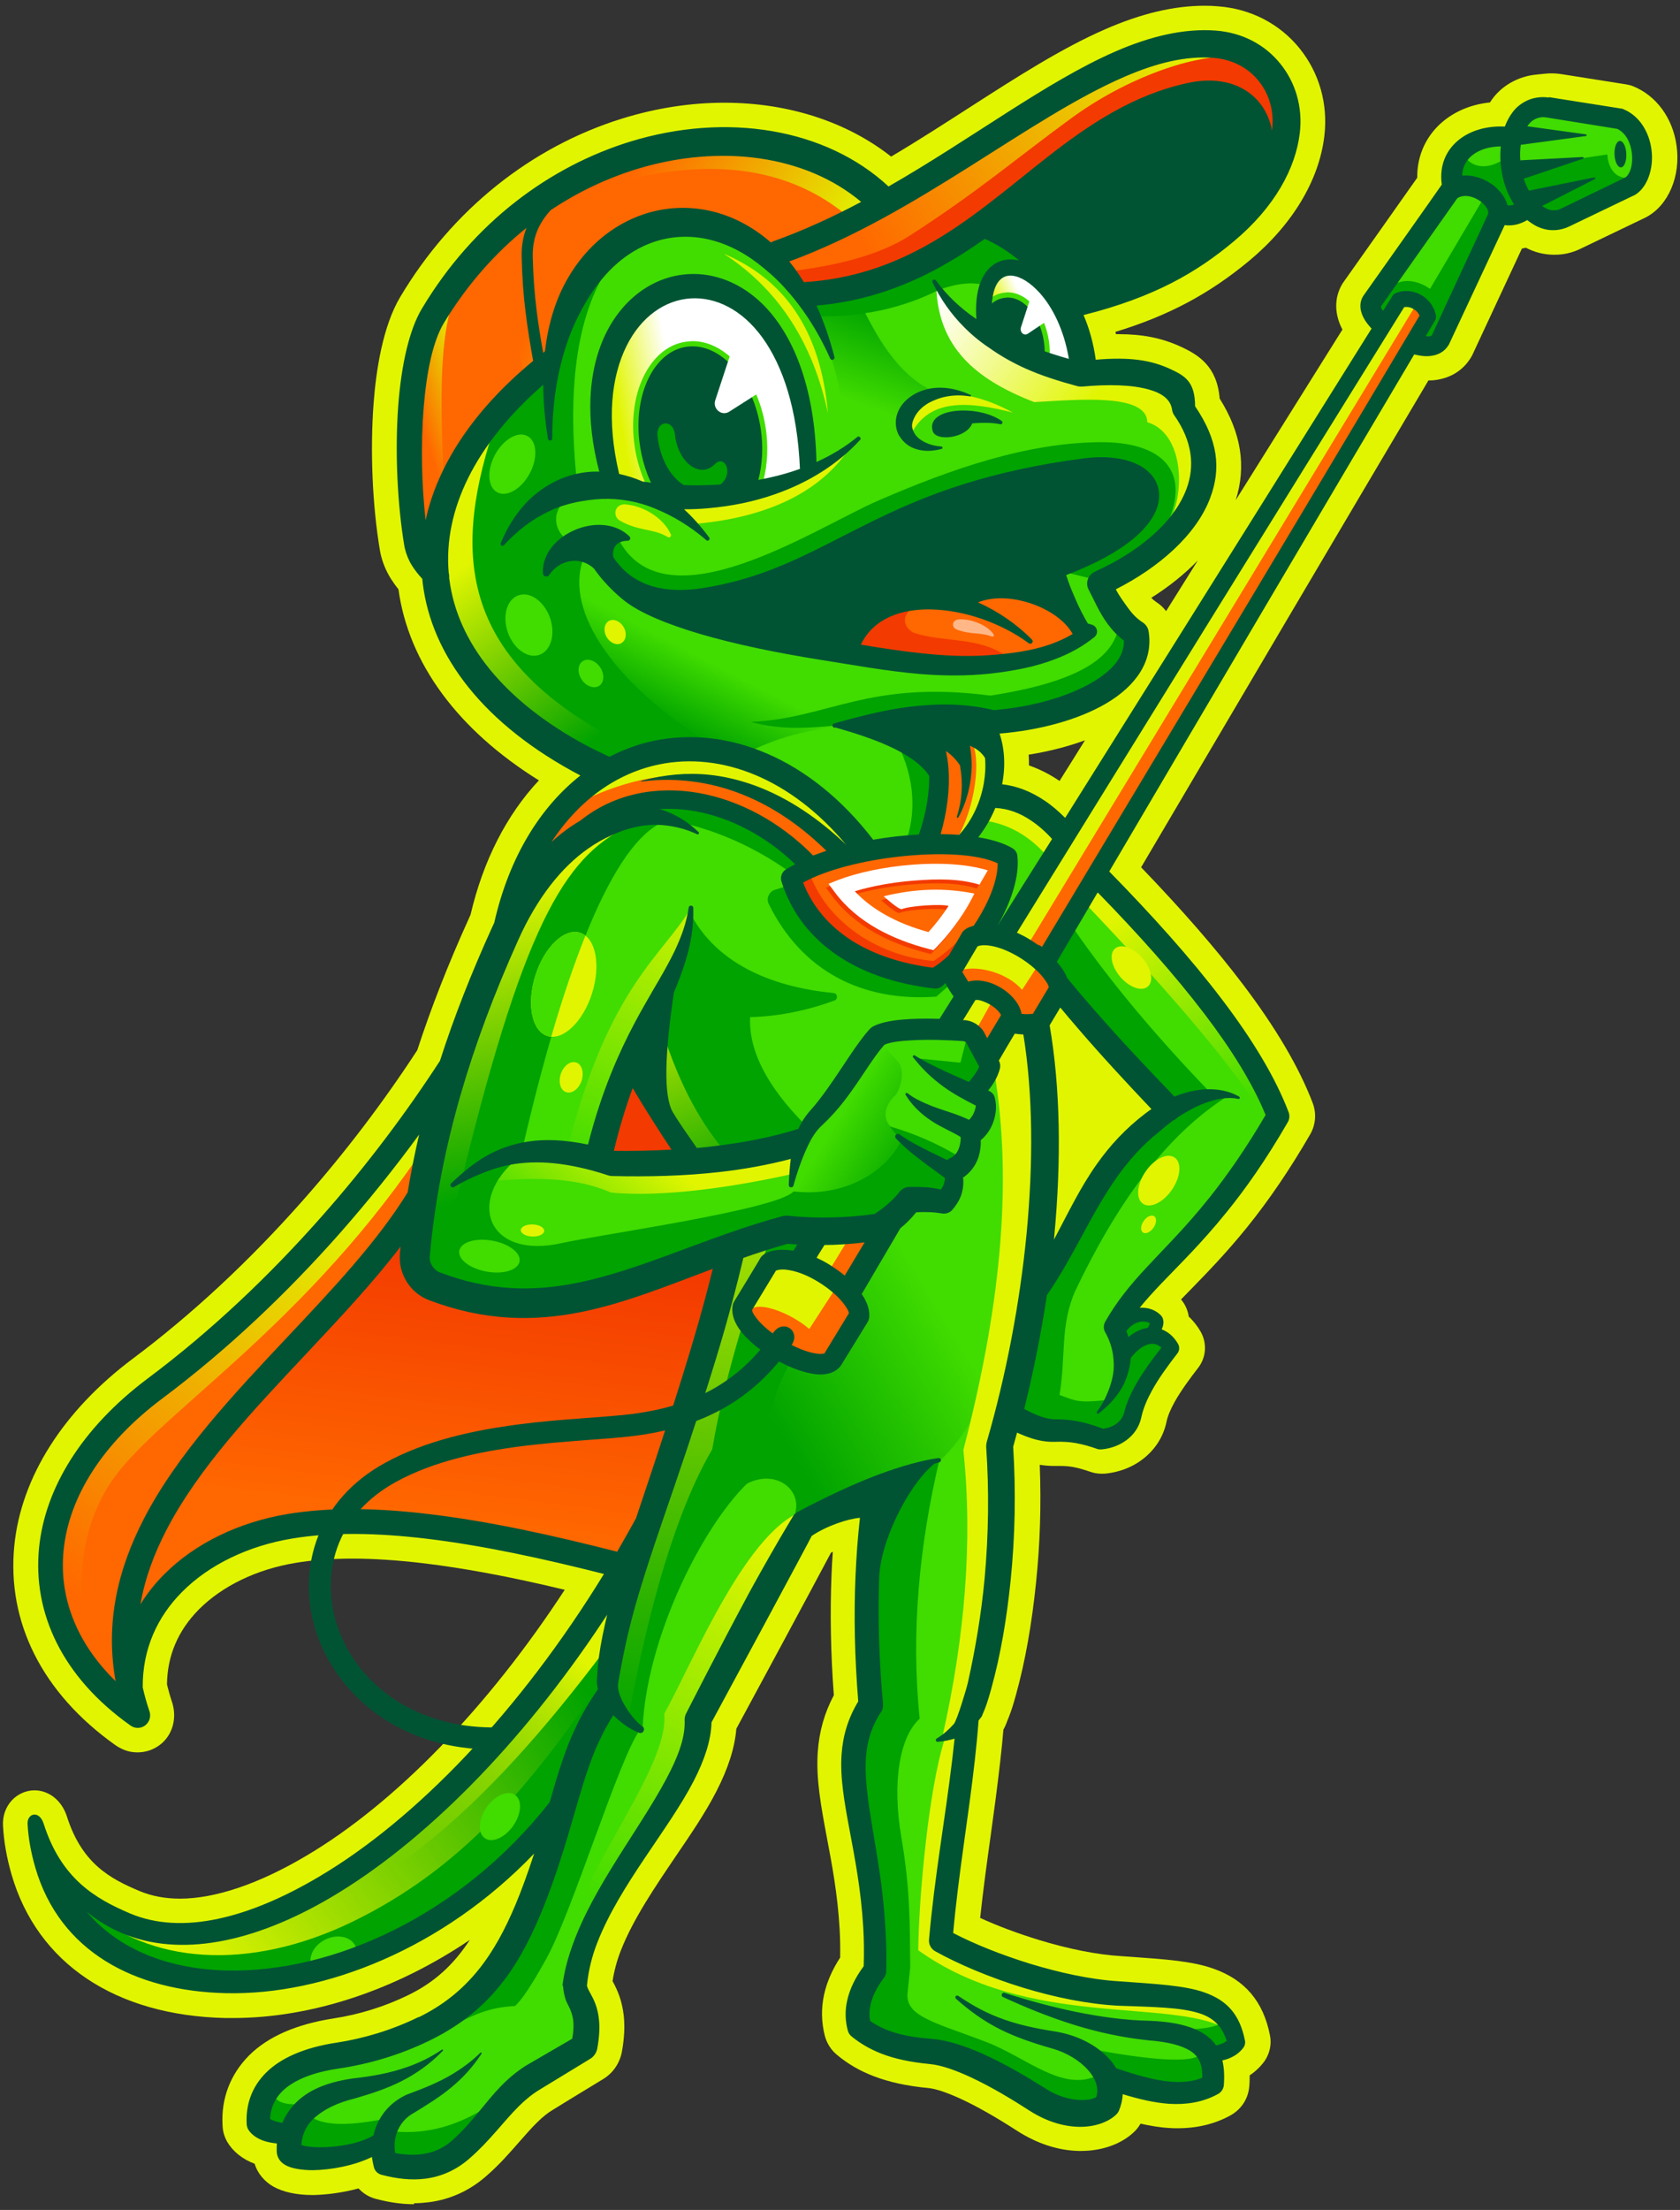
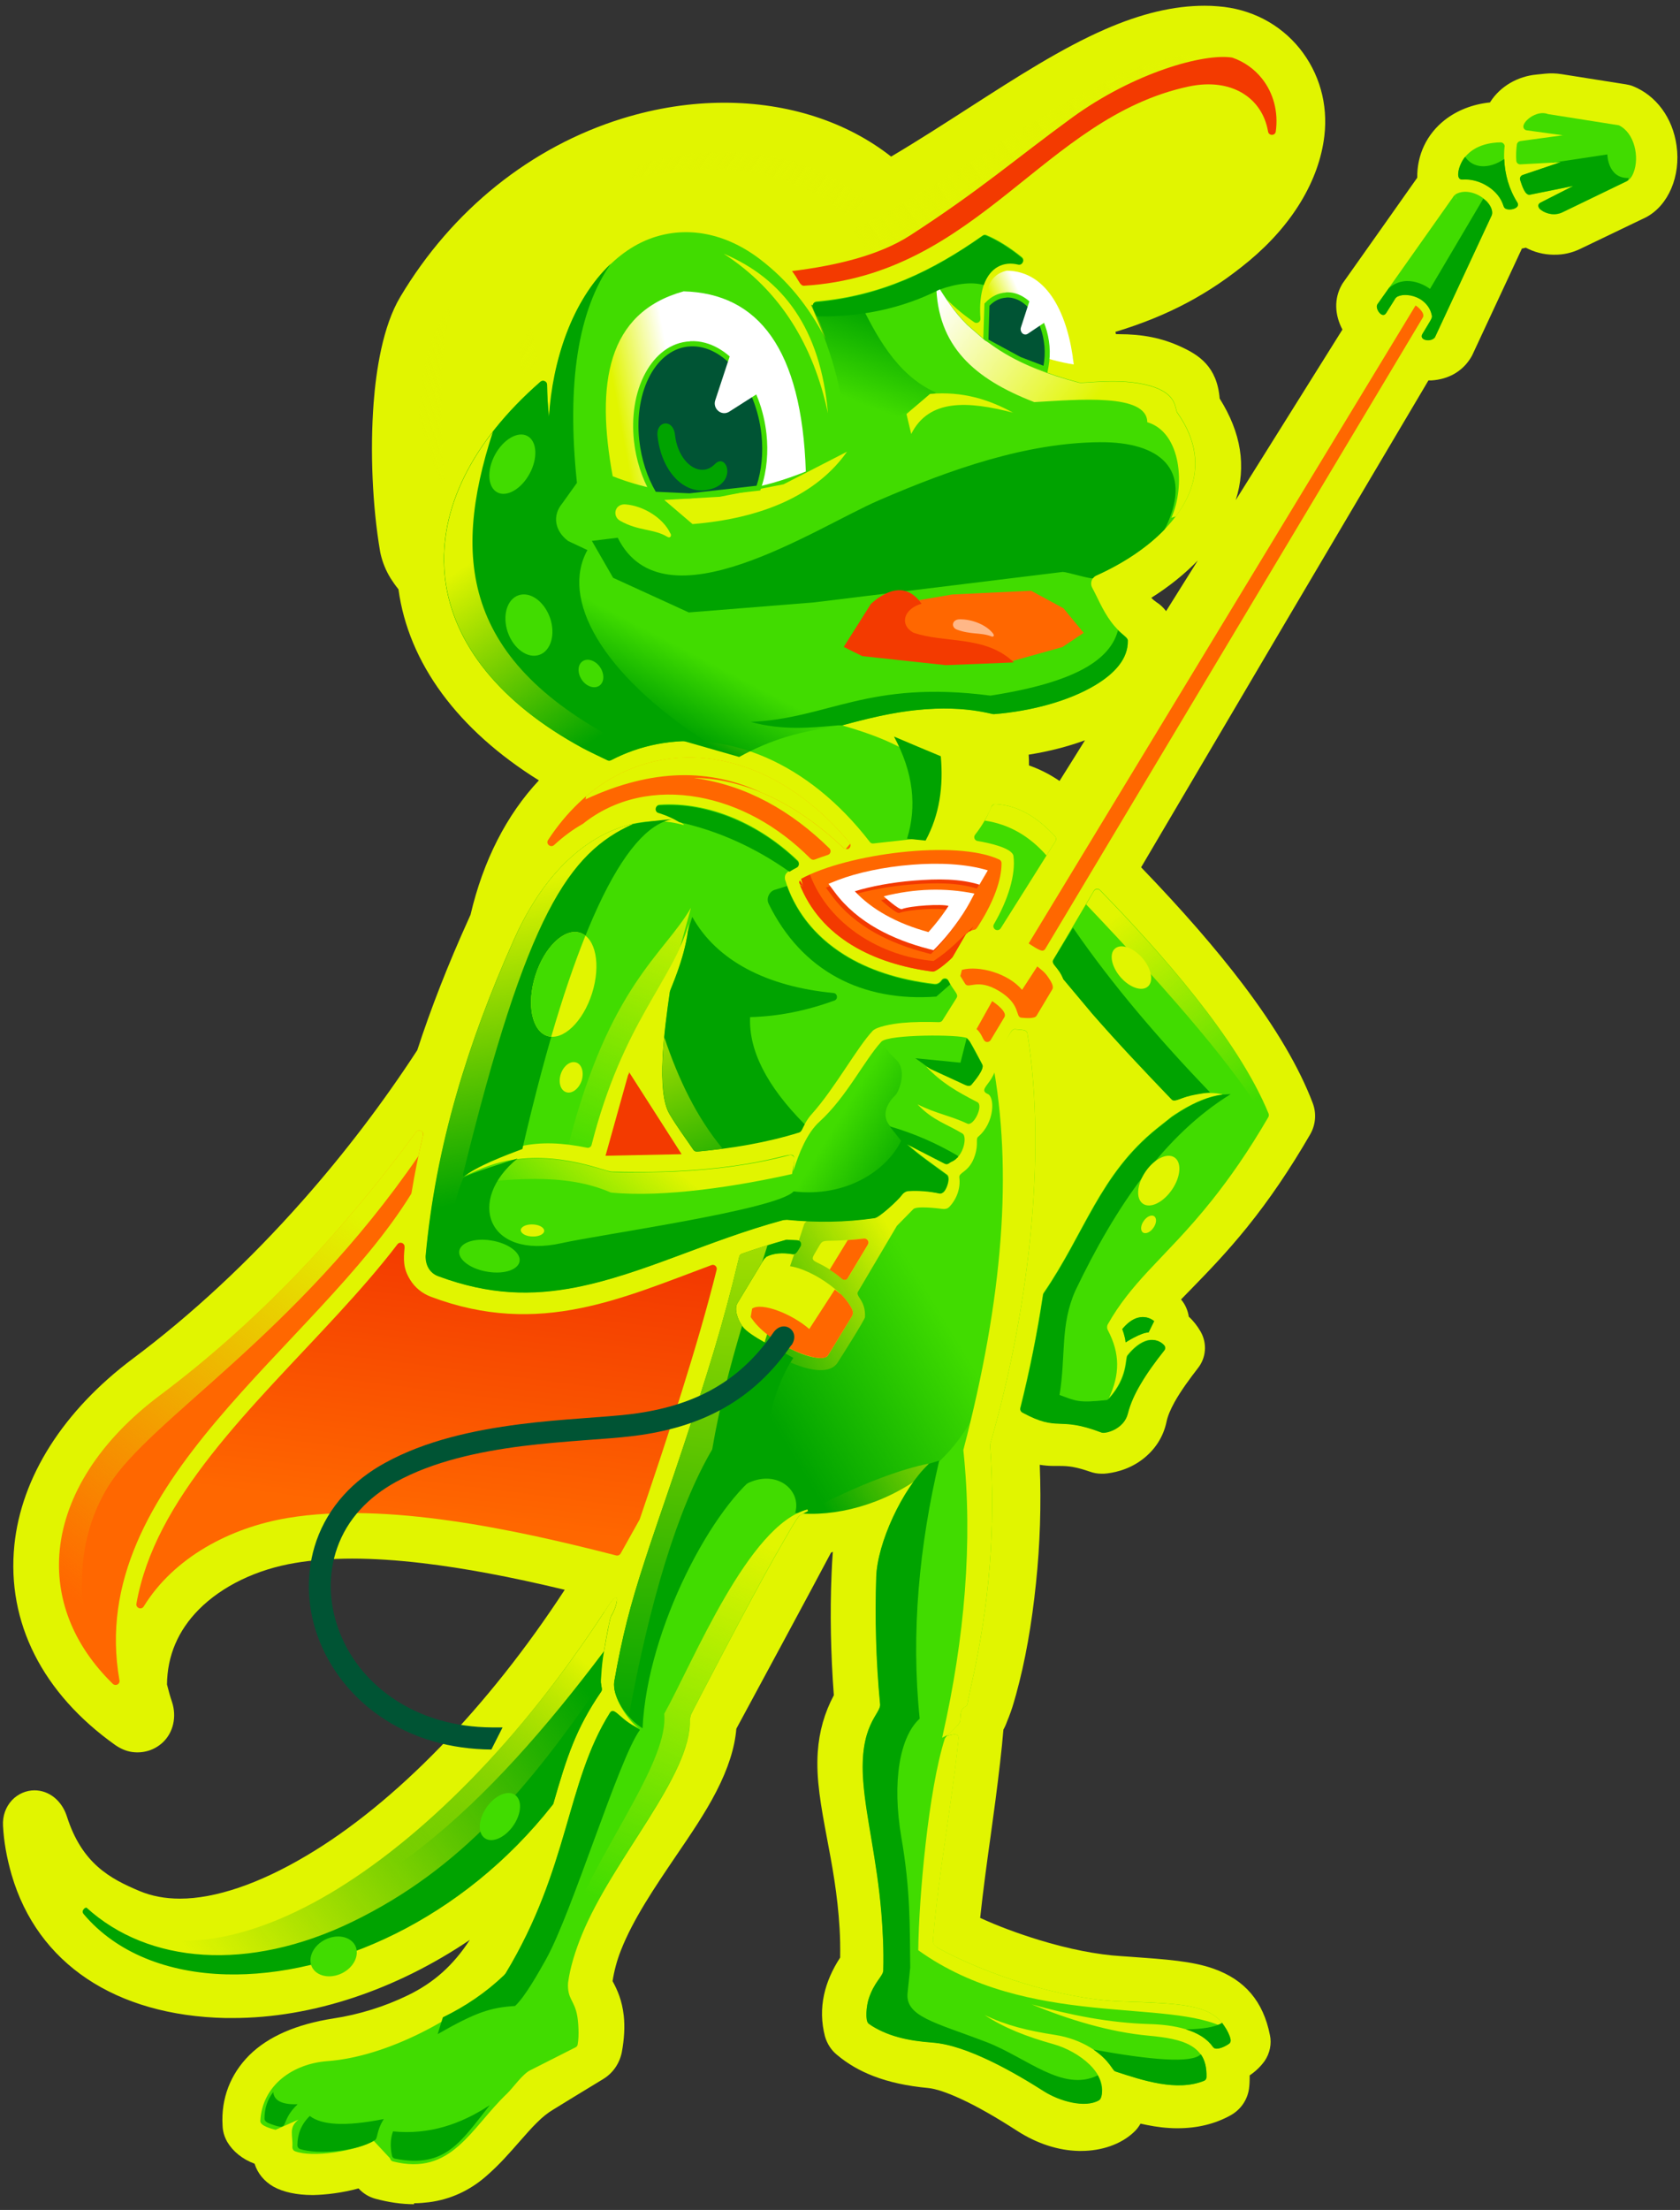
<svg xmlns="http://www.w3.org/2000/svg" xmlns:xlink="http://www.w3.org/1999/xlink" id="Layer_2" data-name="Layer 2" viewBox="0 0 117 153.83">
  <rect x="0" y="0" width="117" height="153.83" fill="#333333" stroke="none" />
  <defs>
    <style>      .cls-1 {        fill: #005434;      }      .cls-1, .cls-2, .cls-3, .cls-4, .cls-5, .cls-6, .cls-7, .cls-8, .cls-9, .cls-10, .cls-11, .cls-12, .cls-13, .cls-14, .cls-15, .cls-16, .cls-17, .cls-18, .cls-19, .cls-20, .cls-21, .cls-22, .cls-23, .cls-24, .cls-25, .cls-26, .cls-27, .cls-28, .cls-29, .cls-30 {        fill-rule: evenodd;      }      .cls-2 {        fill: url(#GradientFill_4);      }      .cls-3 {        fill: url(#Degradado_sin_nombre_7-5);      }      .cls-4 {        fill: #00a300;      }      .cls-5 {        fill: url(#Degradado_sin_nombre_2-4);      }      .cls-6, .cls-31 {        fill: #41dc00;      }      .cls-7 {        fill: url(#GradientFill_3-2);      }      .cls-8, .cls-29 {        fill: #fff;      }      .cls-9, .cls-32 {        fill: #e1f500;      }      .cls-10 {        fill: url(#Degradado_sin_nombre_7-10);      }      .cls-11 {        fill: url(#Degradado_sin_nombre_7-11);      }      .cls-12 {        fill: url(#Degradado_sin_nombre_7-8);      }      .cls-13 {        fill: url(#Degradado_sin_nombre_2-5);      }      .cls-14 {        fill: url(#Degradado_sin_nombre_2);      }      .cls-15 {        fill: url(#Degradado_sin_nombre_2-3);      }      .cls-16 {        fill: url(#Degradado_sin_nombre_7-6);      }      .cls-17 {        fill: url(#Degradado_sin_nombre_6);      }      .cls-18 {        fill: #ff6700;      }      .cls-19 {        fill: url(#GradientFill_3);      }      .cls-20 {        fill: #f33a00;      }      .cls-21 {        fill: url(#Degradado_sin_nombre_7-2);      }      .cls-22 {        fill: url(#Degradado_sin_nombre_7-9);      }      .cls-23 {        fill: url(#Degradado_sin_nombre_7-4);      }      .cls-24 {        fill: url(#Degradado_sin_nombre_2-2);      }      .cls-25 {        fill: url(#GradientFill_8);      }      .cls-26 {        fill: url(#Degradado_sin_nombre_7-3);      }      .cls-27 {        fill: url(#Degradado_sin_nombre_7);      }      .cls-28 {        fill: url(#GradientFill_4-2);      }      .cls-29 {        opacity: .53;      }      .cls-30 {        fill: url(#Degradado_sin_nombre_7-7);      }    </style>
    <linearGradient id="Degradado_sin_nombre_2" data-name="Degradado sin nombre 2" x1="47.55" y1="50.94" x2="49.93" y2="46.35" gradientUnits="userSpaceOnUse">
      <stop offset="0" stop-color="#00a300" />
      <stop offset="1" stop-color="#00a300" stop-opacity="0" />
    </linearGradient>
    <linearGradient id="Degradado_sin_nombre_2-2" data-name="Degradado sin nombre 2" x1="61.74" y1="21.81" x2="59.5" y2="27.94" xlink:href="#Degradado_sin_nombre_2" />
    <linearGradient id="Degradado_sin_nombre_2-3" data-name="Degradado sin nombre 2" x1="39.92" y1="116.44" x2="13.58" y2="136.44" xlink:href="#Degradado_sin_nombre_2" />
    <linearGradient id="Degradado_sin_nombre_7" data-name="Degradado sin nombre 7" x1="38.25" y1="113.54" x2="25.86" y2="127.98" gradientUnits="userSpaceOnUse">
      <stop offset="0" stop-color="#e1f500" />
      <stop offset="1" stop-color="#e1f500" stop-opacity="0" />
    </linearGradient>
    <linearGradient id="Degradado_sin_nombre_2-4" data-name="Degradado sin nombre 2" x1="52.31" y1="96.51" x2="64.25" y2="89.29" xlink:href="#Degradado_sin_nombre_2" />
    <linearGradient id="GradientFill_8" data-name="GradientFill 8" x1="31.41" y1="86.55" x2="29.03" y2="105.37" gradientUnits="userSpaceOnUse">
      <stop offset="0" stop-color="#f33a00" />
      <stop offset="1" stop-color="#ff6700" />
    </linearGradient>
    <linearGradient id="Degradado_sin_nombre_2-5" data-name="Degradado sin nombre 2" x1="63.86" y1="81.23" x2="58.39" y2="77.91" xlink:href="#Degradado_sin_nombre_2" />
    <linearGradient id="Degradado_sin_nombre_7-2" data-name="Degradado sin nombre 7" x1="84.54" y1="4.8" x2="62.2" y2="20.31" xlink:href="#Degradado_sin_nombre_7" />
    <linearGradient id="Degradado_sin_nombre_7-3" data-name="Degradado sin nombre 7" x1="33.57" y1="27.78" x2="29.19" y2="29.24" xlink:href="#Degradado_sin_nombre_7" />
    <linearGradient id="GradientFill_4" data-name="GradientFill 4" x1="70.15" y1="23.12" x2="71.91" y2="22.32" gradientUnits="userSpaceOnUse">
      <stop offset="0" stop-color="#e1f500" />
      <stop offset="1" stop-color="#fff" />
    </linearGradient>
    <linearGradient id="Degradado_sin_nombre_7-4" data-name="Degradado sin nombre 7" x1="76.81" y1="64.41" x2="86.76" y2="77.19" xlink:href="#Degradado_sin_nombre_7" />
    <linearGradient id="Degradado_sin_nombre_7-5" data-name="Degradado sin nombre 7" x1="53.07" y1="107.26" x2="42.53" y2="132.62" xlink:href="#Degradado_sin_nombre_7" />
    <linearGradient id="Degradado_sin_nombre_7-6" data-name="Degradado sin nombre 7" x1="26.84" y1="86.17" x2="6.14" y2="112.04" xlink:href="#Degradado_sin_nombre_7" />
    <linearGradient id="Degradado_sin_nombre_7-7" data-name="Degradado sin nombre 7" x1="48.33" y1="60.3" x2="39.94" y2="80.88" xlink:href="#Degradado_sin_nombre_7" />
    <linearGradient id="Degradado_sin_nombre_7-8" data-name="Degradado sin nombre 7" x1="45.16" y1="79.85" x2="39.02" y2="87.52" xlink:href="#Degradado_sin_nombre_7" />
    <linearGradient id="GradientFill_4-2" data-name="GradientFill 4" x1="76.24" y1="27.85" x2="65.89" y2="20.1" xlink:href="#GradientFill_4" />
    <linearGradient id="Degradado_sin_nombre_7-9" data-name="Degradado sin nombre 7" x1="54.37" y1="23.92" x2="41.69" y2="15.53" xlink:href="#Degradado_sin_nombre_7" />
    <linearGradient id="GradientFill_3" data-name="GradientFill 3" x1="51.26" y1="72.45" x2="46.06" y2="121.15" gradientUnits="userSpaceOnUse">
      <stop offset="0" stop-color="#e1f500" />
      <stop offset="1" stop-color="#00a300" />
    </linearGradient>
    <linearGradient id="GradientFill_3-2" data-name="GradientFill 3" x1="44.25" y1="68.09" x2="50.42" y2="83.7" xlink:href="#GradientFill_3" />
    <linearGradient id="Degradado_sin_nombre_7-10" data-name="Degradado sin nombre 7" x1="34.73" y1="61.75" x2="38.86" y2="82.44" xlink:href="#Degradado_sin_nombre_7" />
    <linearGradient id="Degradado_sin_nombre_7-11" data-name="Degradado sin nombre 7" x1="33.96" y1="38.25" x2="42.72" y2="50.6" xlink:href="#Degradado_sin_nombre_7" />
    <linearGradient id="Degradado_sin_nombre_6" data-name="Degradado sin nombre 6" x1="43.01" y1="28.41" x2="48.47" y2="27.41" gradientUnits="userSpaceOnUse">
      <stop offset="0" stop-color="#e1f500" />
      <stop offset=".74" stop-color="#fff" />
    </linearGradient>
  </defs>
  <path class="cls-32" d="M28.84,153.43c-.86,0-1.76-.13-2.69-.38-.45-.12-.86-.37-1.18-.72-1.14.31-2.27.44-3.12.46h-.1c-1.08,0-2.04-.21-2.7-.58-.65-.37-1.11-.93-1.32-1.6-.84-.31-1.51-.85-1.91-1.53l-.03-.06c-.18-.33-.28-.7-.29-1.08-.11-1.86.54-3.56,1.86-4.88,1.31-1.3,3.28-2.16,5.85-2.56,1.79-.27,3.59-.83,5.21-1.62,1.79-.87,3.14-2.07,4.3-3.85-5.13,3.47-10.97,5.44-16.52,5.44-.16,0-.33,0-.49,0-7.67-.17-13.1-3.8-14.9-9.97-.34-1.18-.54-2.29-.6-3.41-.04-.69.19-1.32.63-1.79.41-.43.98-.68,1.56-.68,1.02,0,1.91.72,2.26,1.82,1.04,3.26,2.98,4.32,5.06,5.19.83.35,1.78.53,2.81.53,2.46,0,5.51-1.03,8.81-2.99,6.18-3.65,12.65-10.33,17.99-18.51-3.84-.92-7.02-1.51-9.88-1.85-1.78-.21-3.43-.32-4.91-.32-1.44,0-2.78.1-3.97.3-2.71.45-5.1,1.61-6.73,3.25-1.44,1.46-2.19,3.21-2.21,5.21.1.4.21.81.35,1.22.33,1,.11,2.12-.66,2.83-.58.53-1.34.76-2.13.65-.42-.06-.81-.24-1.16-.48-5.08-3.61-7.57-8.55-7.03-13.91.48-4.75,3.41-9.36,8.24-12.98,4.12-3.08,8.11-6.79,11.85-11.02,2.91-3.29,5.59-6.81,7.97-10.46.96-2.94,2.13-5.94,3.59-9.16.04-.09.08-.18.12-.27.88-3.76,2.51-6.95,4.76-9.35-5.64-3.51-9.08-8.16-9.78-13.3-.21-.26-.39-.52-.55-.77-.33-.54-.56-1.1-.7-1.72l-.03-.15c-.54-3.17-.7-7.02-.45-10.33.17-2.24.63-5.34,1.86-7.39,3.6-6.04,9.1-10.45,15.49-12.42,2.34-.72,4.72-1.09,7.07-1.09,4.45,0,8.53,1.32,11.62,3.75,1.86-1.1,3.67-2.27,5.43-3.4,3.31-2.13,6.44-4.14,9.47-5.46,2.54-1.11,4.81-1.64,6.93-1.64.31,0,.62.01.94.04,2.27.17,4.28,1.21,5.67,2.92,1.38,1.71,2,3.88,1.73,6.12-.37,3.09-2.23,6.17-5.23,8.67-2.77,2.3-5.63,3.83-9.32,4.95.01.05.03.11.04.16.06,0,.12,0,.18,0,1.69,0,3.03.27,4.35.88,1.21.56,2.51,1.35,2.69,3.6,1.5,2.39,1.87,4.71,1.12,7.07,3.12-4.98,5.74-9.17,7.43-11.87-.55-1.04-.58-2.15-.06-3.09.04-.08.09-.15.14-.22,1.73-2.45,4.23-5.97,5.13-7.26-.02-1.59.66-3.03,1.92-4.02.86-.67,1.95-1.1,3.15-1.22l.02-.04c.71-1.1,1.92-1.78,3.22-1.9l.58-.06c.38-.04.77-.03,1.15.03l4.49.71c.16.03.32.06.47.12,1.64.65,2.79,2.21,3.06,4.15.3,2.12-.57,4.16-2.12,4.98l-.06.03-4.54,2.18c-.56.27-1.18.41-1.8.4h-.08c-.66-.01-1.32-.18-1.9-.49-.07.02-.24.06-.27.06l-3.43,7.36c-.04.08-.08.17-.13.24-.58.95-1.56,1.51-2.75,1.58-.06,0-.13,0-.2,0-2.13,3.59-5.8,9.79-10.03,16.96-3.14,5.33-6.6,11.2-9.98,16.93,2.89,3,5.22,5.68,7.1,8.16,2.29,3.02,3.92,5.8,4.85,8.25.27.71.21,1.5-.17,2.17-1.42,2.45-2.86,4.57-4.42,6.5-1.4,1.73-2.67,3.04-3.79,4.19-.27.28-.53.55-.79.81.29.34.47.75.54,1.2.32.29.6.65.83,1.05.46.82.38,1.81-.2,2.54-.55.71-1.18,1.56-1.63,2.37-.28.51-.47.96-.55,1.35-.22,1.06-.81,1.97-1.7,2.64-1.01.76-2.1.94-2.66.98h-.06s-.1,0-.1,0c-.29,0-.57-.05-.84-.15-.33-.11-.72-.24-1.17-.32-.28-.05-.57-.07-.89-.07-.08,0-.37,0-.44,0-.32,0-.64-.03-.97-.08.11,2.79.02,5.55-.26,8.22-.3,2.91-.75,5.45-1.39,7.77-.11.38-.22.8-.37,1.21-.08.22-.16.44-.25.65l-.03.08c-.05.13-.1.26-.17.39l-.06.11c-.06.73-.14,1.49-.23,2.28-.2,1.76-.43,3.47-.66,5.12-.26,1.85-.52,3.75-.73,5.71,1.22.56,2.62,1.08,4.05,1.52,2.12.65,4.11,1.04,5.77,1.14l.72.05c2.38.17,4.26.3,5.73.83,2.17.77,3.45,2.28,3.91,4.62.13.59,0,1.26-.37,1.8-.29.4-.64.73-1.04,1,0,.25,0,.51-.03.78-.07.85-.56,1.59-1.3,2-1.08.6-2.32.9-3.67.9-.21,0-.43,0-.64-.02-.67-.04-1.33-.16-1.96-.3-.14.24-.31.46-.52.64-.86.79-2.18,1.26-3.62,1.26h-.16c-1.43-.03-2.91-.51-4.28-1.39-1.5-.97-2.82-1.72-3.95-2.24-.98-.45-1.74-.7-2.26-.75-1.48-.14-2.72-.41-3.81-.83-.96-.37-1.79-.85-2.53-1.47-.41-.33-.7-.78-.85-1.3-.25-.97-.27-1.94-.06-2.9.19-.87.57-1.74,1.12-2.58.01-.71,0-1.4-.04-2.03-.14-2.38-.53-4.46-.88-6.29-.41-2.2-.77-4.11-.64-5.99.1-1.44.47-2.73,1.12-3.95-.22-2.92-.27-5.75-.16-8.41.02-.53.05-1.06.09-1.58-.04.02-.09.05-.13.07-1.14,2.16-5.62,10.46-6.59,12.25-.11,1.33-.57,2.77-1.4,4.38-.76,1.48-1.77,2.96-2.84,4.53-1.44,2.13-2.94,4.33-3.8,6.52-.28.71-.47,1.43-.58,2.14.34.62.66,1.34.78,2.41.08.76.04,1.59-.14,2.56-.17.8-.64,1.45-1.3,1.85,0,0-1.29.79-2.3,1.4h0s-1.17.72-1.17.72c-.39.23-.75.52-1.14.91-.41.4-.8.86-1.22,1.33-.65.74-1.38,1.59-2.33,2.41-1.16,1.01-2.5,1.61-3.97,1.8-.34.04-.69.07-1.04.07ZM71.66,53.28c.72.25,1.42.6,2.1,1.06.01,0,.02.02.03.02,0,0,1.47-2.34,1.77-2.83-1.2.44-2.53.78-3.92,1,.02.24.02.49.02.73ZM80.18,41.61c.11.12.23.22.35.3.27.17.5.39.68.63.75-1.2,1.49-2.38,2.21-3.53-.91.94-2,1.82-3.24,2.6Z" />
  <path class="cls-32" d="M115.04,10.4c-.17-1.18-.82-2.31-1.93-2.78-.05-.02-.11-.04-.16-.05l-5.06-.8v.03c-.48-.07-.96-.02-1.39.16-.43.17-.82.46-1.11.85,0,0,0,0,0,0-.22.3-.41.64-.55,1.01-1.26-.06-2.38.28-3.16.89-.91.71-1.42,1.79-1.23,3.15-.33.49-5.47,7.75-5.47,7.75-.02.02-.03.04-.04.07-.25.45-.21,1.03.16,1.62.12.19.27.39.46.58-3.19,5.1-11.31,18.07-19.44,31.03-.63,1.01-1.27,2.02-1.9,3.03-.46-.46-.93-.86-1.4-1.18-.96-.66-1.96-1.04-2.99-1.16.25-1.27.17-2.52-.18-3.53,2.75-.22,5.47-.95,7.4-2.08,2.14-1.25,3.33-3.01,2.98-5.04-.04-.25-.19-.47-.4-.61-.42-.27-.74-.61-1-.97-.32-.43-.67-.91-.88-1.34,2.98-1.51,5.6-3.77,6.57-6.36.77-2.04.55-4.03-1.05-6.38-.01-1.67-.66-2.1-1.72-2.59-1.32-.61-2.77-.86-5.2-.65-.16-1.17-.47-2.21-.85-3.11,4.97-1.25,7.92-3.01,10.43-5.1,2.9-2.42,4.34-5.14,4.63-7.56.22-1.81-.3-3.54-1.36-4.84-1.03-1.27-2.58-2.15-4.47-2.3-2.26-.17-4.6.4-7.05,1.47-4.76,2.08-9.96,6.05-15.76,9.38-4.35-4.04-11.27-5.19-18-3.12-5.5,1.69-10.87,5.53-14.52,11.66-.88,1.47-1.41,3.91-1.62,6.65-.25,3.28-.06,7,.43,9.9,0,.02,0,.04.01.05.11.46.27.85.5,1.23.2.32.44.63.73.94,0,.1.02.2.03.3.61,5.06,4.26,9.86,10.98,13.39-2.73,2.15-4.94,5.58-6,10.25-.06.13-.13.27-.19.41-1.42,3.13-2.62,6.17-3.59,9.2-2.32,3.57-5.09,7.27-8.25,10.85-3.57,4.04-7.64,7.92-12.1,11.26-4.63,3.47-7.15,7.67-7.57,11.79-.46,4.53,1.61,9,6.37,12.37.31.22.72.21,1.02-.01.3-.23.42-.62.3-.98-.19-.57-.35-1.12-.47-1.67-.02-2.68,1.03-4.91,2.71-6.61,1.95-1.98,4.73-3.25,7.66-3.74,2.79-.46,5.97-.39,9.36,0,3.94.47,8.17,1.38,12.39,2.46-5.84,9.54-13.07,17.07-19.84,21.07-4.88,2.88-9.54,4.09-13.16,2.56-2.42-1.03-4.8-2.42-6.02-6.25-.31-.96-1.16-.73-1.12.03.06,1.09.27,2.1.54,3.03,1.7,5.84,6.92,8.6,13.29,8.74,6.87.15,15.1-3.11,21.45-9.72-.45,1.41-.88,2.56-1.3,3.56-1.43,3.4-3.24,6.12-6.73,7.83-1.84.9-3.79,1.49-5.7,1.78-2.31.36-3.92,1.1-4.91,2.08-1,.99-1.44,2.23-1.36,3.61,0,.12.03.23.09.33.25.43.79.79,1.53.93.15.03.32.05.48.07-.01.18-.02.36-.01.54.01.36.17.72.6.96.37.21,1.07.37,1.93.36,1.26-.01,2.88-.32,4.1-.92.03.24.07.48.14.72.07.26.27.46.53.52,1.02.28,2.06.4,3.06.27,1.08-.14,2.11-.57,3.06-1.4,1.44-1.25,2.34-2.56,3.47-3.67.43-.42.9-.81,1.46-1.15,0,0,3.48-2.12,3.48-2.12.25-.15.43-.4.49-.69.16-.87.18-1.54.12-2.07-.09-.86-.36-1.38-.6-1.82-.08-.15-.2-.34-.23-.51h0s0-.04,0-.06c.1-.99.35-1.99.73-2.98,1.57-4.01,4.95-7.83,6.7-11.22.74-1.44,1.2-2.8,1.24-4.08.49-.89,6.81-12.62,6.98-12.98,1.05-.71,2.55-1.19,3.36-1.26-.15,1.3-.25,2.65-.31,4.05-.12,2.74-.05,5.66.19,8.73-.73,1.19-1.07,2.4-1.16,3.68-.23,3.16,1.2,6.82,1.51,12.06.05.85.06,1.75.03,2.69-.6.81-.98,1.61-1.15,2.39-.15.7-.14,1.39.04,2.08.05.17.15.32.28.43.58.48,1.25.88,2.07,1.19.9.35,1.98.59,3.35.72.84.08,1.82.44,2.82.9,1.53.7,3.07,1.64,4.16,2.36,1.2.77,2.39,1.09,3.39,1.11,1.15.03,2.07-.33,2.59-.82.09-.08.17-.18.22-.29.16-.38.26-.77.27-1.16,1.1.33,2.19.6,3.24.67,1.19.08,2.33-.09,3.39-.68.23-.13.39-.36.41-.62.05-.64.02-1.21-.1-1.72.09-.02.19-.05.29-.08.46-.15.88-.41,1.18-.82.1-.14.13-.32.1-.49-.37-1.86-1.29-2.8-2.81-3.34-1.38-.49-3.34-.59-5.98-.78-1.97-.12-4.13-.59-6.17-1.22-2.01-.62-3.9-1.38-5.36-2.14.37-4.2,1.05-7.95,1.51-12.04.1-.9.19-1.81.26-2.75.07-.09.15-.18.22-.28.03-.05.05-.1.06-.15.1-.24.19-.47.28-.71.13-.36.23-.73.33-1.1.66-2.43,1.07-4.95,1.34-7.49.32-3.1.37-6.25.18-9.33.09-.33.19-.65.27-.98.33.15.66.29,1.02.4.51.16,1.04.26,1.6.24.56-.02,1.04.02,1.48.09.54.09,1.01.24,1.47.4.09.03.19.05.28.04.54-.04,1.21-.23,1.76-.64.49-.37.9-.9,1.05-1.62.13-.59.38-1.21.73-1.83.47-.85,1.11-1.72,1.78-2.6.15-.18.17-.44.05-.64-.28-.49-.68-.85-1.15-1.03.04-.1.08-.19.1-.27.08-.32-.01-.56-.17-.72-.38-.38-.9-.56-1.46-.51.45-.56.94-1.09,1.46-1.64,1.33-1.39,2.86-2.87,4.58-5,1.31-1.62,2.74-3.63,4.27-6.27.12-.21.14-.47.06-.71-.92-2.43-2.53-5.07-4.62-7.82-2.19-2.89-4.9-5.91-7.87-8.93,3.59-6.09,7.29-12.38,10.64-18.06,4.64-7.87,8.6-14.55,10.6-17.93.36.09.7.14,1,.12.61-.03,1.1-.29,1.39-.77.01-.02.03-.05.04-.07l3.87-8.28c.27.04.54.02.81-.04.26-.06.51-.16.76-.31.19.16.4.3.62.41.35.19.75.29,1.14.29.39,0,.79-.08,1.15-.25l4.48-2.15s.01,0,.02,0c.92-.47,1.44-1.85,1.24-3.23Z" />
  <path class="cls-6" d="M85.12,76.19c-1.13.14-2.29.72-3.27,1.36l-.26.18-1.02.81c-3.98,3.19-5.03,7.28-7.89,11.45-.02.03-.04.07-.05.12-.39,2.64-.93,5.3-1.58,7.89-.03.12.03.25.14.31,2.57,1.38,2.42.21,5.51,1.39.26.1,1.56-.23,1.83-1.32,0,0,0,0,0,0,.17-.68.49-1.37.9-2.07.45-.77,1.02-1.55,1.64-2.33.29-.36-.51-.86-1.18-.68-.44.12-.91.45-1.39,1.05-.16.21.05,1.5-1.27,2.97.76-1.64.79-3.09-.08-4.74-.07-.12-.06-.32.02-.43.78-1.38,1.7-2.49,2.77-3.65,1.29-1.39,2.79-2.85,4.47-4.96,1.21-1.52,2.52-3.37,3.92-5.78.04-.07.05-.16.02-.24-2.12-5.18-7.48-11.2-11.74-15.57-.13-.13-.34-.1-.43.05-.95,1.62-1.9,3.22-2.82,4.79-.19.32.35.48.69,1.35l2.02,2.41c1.79,2.05,3.62,3.98,5.52,5.96.29.3,1.03-.46,2.69-.43.3,0,.58.03.85.09Z" />
  <path class="cls-6" d="M38.23,29c-.08-.77-.12-1.51-.13-2.22,0-.23-.28-.36-.46-.21-4.83,4.22-7.06,8.89-6.68,13.33l.05.49c.58,4.45,3.82,8.57,9.58,11.69.39.21,1.23.61,1.71.84.08.04.17.04.25,0,.98-.51,2.01-.88,3.05-1.09,4.98-1.03,10.63,1.14,14.98,6.78.06.08.16.12.26.1l3.14-.35c.11,0,.21-.08.25-.18.42-1.18.75-2.69.74-4.18,0-.05-.02-.11-.05-.15-1.17-1.75-4.25-2.77-6.28-3.36,3.51-.95,6.9-1.64,10.51-.78.03,0,.06,0,.09,0,2.61-.21,5.21-.92,7.03-2.01,1.37-.82,2.31-1.85,2.28-3.11,0-.26-.54-.45-1.18-1.32-.59-.8-.94-1.69-1.3-2.35-.18-.32-.04-.73.3-.88,2.94-1.32,5.57-3.39,6.52-5.89.63-1.66.47-3.49-.87-5.4-.24-.24.09-1.33-1.94-1.91-2.1-.59-4.59-.13-4.93-.22-4.6-1.18-6.2-2.81-6.53-2.93l-1.26-1.1c-.56-.56-1.03-1.15-1.44-1.77.57.59,1.21,1.12,1.93,1.61.19.13.45-.02.43-.25-.2-2.83.97-3.99,2.33-3.85.25.03.5.16.63-.09.06-.12.03-.25-.07-.34-.81-.66-1.68-1.21-2.47-1.54-.09-.04-.19-.03-.26.03-3.45,2.43-7.03,4.19-11.57,4.59-.19.02-.3.22-.23.39.32.69.61,1.43.86,2.23-1.2-2.3-2.66-4.09-4.55-5.54-2.43-1.86-5.1-2.33-7.5-1.51-2.84.98-4.94,3.78-6.04,6.8-.59,1.62-1,3.48-1.14,5.61Z" />
  <path class="cls-4" d="M64.46,58.51c-.43-.04-.86-.09-1.29-.13.69-2.23.45-4.6-.91-7.11,1.09.46,2.17.92,3.26,1.37.19,2.11-.09,4.09-1.06,5.87Z" />
  <path class="cls-14" d="M36.22,42.03l4.27-3.63,24.25,10.14-6.19,2.01c-2.77.31-4.88.93-7.07,2.14l-11.87-3.4-3.39-7.26Z" />
  <path class="cls-24" d="M56.49,21.23c1.56.03,1.86-.14,3.42-.12,1.02,2,2.45,4.98,5.28,6.22-3.18,2.25-3.01,1.56-6.19,3.81-.32-3.87-.8-5.93-2.51-9.91Z" />
  <path class="cls-15" d="M42.09,112.19c-5.77,8.86-12.69,15.82-19.17,19.64-6.03,3.55-12.28,4.67-16.7,1.03-.26-.21-.6.14-.39.39,2.28,2.7,5.86,4.1,9.95,4.19,7.39.17,16.42-3.81,22.71-11.81.02-.03.04-.06.05-.09.93-3.23,1.56-5.21,3.33-7.79.12-.18-.04-.37-.02-.8.03-.51.07-1.03.14-1.55.05-.34.46-2.72.57-2.9.46-.7.78-2.34-.47-.29Z" />
  <path class="cls-27" d="M42.09,112.19c-5.77,8.86-12.69,15.82-19.17,19.64-2.82,1.66-5.69,2.79-8.4,3.15,10.97-1.03,19.59-9.48,27.54-20.04.13-.8.41-2.32.5-2.46.46-.7.78-2.34-.47-.29Z" />
  <path class="cls-6" d="M53.2,87.67c.04-.06.1-.12.17-.15l-.11.03.11-.06c.5-.26,1.14-.3,1.83-.18.25.04.36-.26.55-.55.11-.18,0-.41-.22-.42l-.76-.04c-1.06.3-2.09.63-3.1.98-.09.03-.16.11-.18.2-1.13,4.72-2.22,8.17-3.93,13.33-.81,2.42-1.6,4.66-2.3,6.78l-.36,1.1c-1.01,3.09-1.56,5.24-2.11,8.35-.19,1.08.92,2.66,1.66,3.25-1.26-.54-1.65-1.55-1.97-1.05-3.05,4.85-2.82,10.78-7.26,18.13l-.11.13c-3.1,2.96-8.12,5.66-12.31,5.97-2.42.18-4.54,1.69-4.67,4.16-.02.35.79.55,1.06.62l1.6-.71c-.73.56-.37,1.1-.43,1.92,0,.12.06.23.18.28,1.21.47,4.21,0,5.49-.72l1.13,1.21c.02.11.1.19.2.22,4.1,1.04,5.42-2.31,7.96-4.73.39-.37,1.09-1.38,1.62-1.62,1.05-.53,2.09-1.06,3.14-1.59.14-.07.15-.19.15-.2.12-.64.04-1.61-.03-1.99-.2-1.12-.7-1.15-.64-2.3.15-1.1.5-2.2.94-3.29,2.19-5.39,7.7-11.17,7.54-15.04l.08-.33c.2-.43,4.15-8.03,5.84-11,.96-1.68,1.57-2.77,1.75-2.88,2.02-1.08,3.96-1.99,5.73-2.64,1.18-.44,2.28-.77,3.27-.97-1.86,1.74-3.61,5.54-3.68,7.89-.08,2.78-.02,5.75.27,8.85.06.69-1.49,1.41-1.17,5.41.2,2.51.95,5.41,1.26,9.13.1,1.24.17,2.57.13,4.01-.01.48-1.47,1.64-1.12,3.52.07.37,1.55.94,2.05,1.08,2.29.66,2.71,0,5.84,1.37,1.61.71,3.24,1.68,4.4,2.42,1.12.71,2.9,1.19,3.85.64.06-.03.1-.08.12-.15.59-1.68-1.54-3.26-3.29-3.75-1.89-.53-3.41-1.12-4.8-2.03,1.52.73,3,1.09,4.94,1.39,1.78.28,3.32,1.23,4.03,2.42.03.06.09.1.15.12,1.92.63,4.28,1.41,6.17.65.1-.04.17-.14.17-.25.05-2.24-1.65-2.67-4.02-2.89-2.74-.25-5.59-1.12-8.16-2.18,2.71.75,5.42,1.29,8.21,1.37,2.23.06,3.73.61,4.42,1.6.22.31.96-.1,1.14-.25.08-.07.12-.19.08-.29-.37-1.18-1.06-1.79-2.14-2.12-1.32-.41-3.18-.43-5.68-.52-2.07-.11-4.36-.57-6.51-1.23-2.35-.71-4.53-1.64-6.11-2.52-.19-.13-.31-.28-.29-.55.41-4.81,1.29-9.25,1.78-13.99.05-.5-.65-.21-.85-.17.16-.13.95-.82.97-1.07.04-.41-.01-.82.35-.98.18-.08.17-.3.22-.55.07-.36.15-.71.23-1.07,1.24-5.56,1.68-10.82,1.29-16.53,0-.08,0-.16.03-.24,2.53-8.75,3.97-19.81,2.56-28.48-.05-.29-.41-.23-.83-.29-.11-.02-.22.04-.28.13-.38.64-.74,1.27-1.11,1.88-.19.32.4.26-.29,1.43-.31.52-.79.84-.25,1.07.5.21.49,1.99-.66,2.97-.21.18.03.47-.23,1.29-.38,1.21-1.14,1.16-1.09,1.56.1.73-.19,1.52-.71,2.05-.13.13-.3.15-.47.13-.3-.04-1.84-.23-2.04.03l-1.13,1.15-2.68,4.54c-.28.36.52.58.46,1.81,0,.17-1.67,2.8-1.9,3.16-.98,1.57-5.34-.64-6.66-2.53-.37-.52-.57-1.23-.34-1.6l1.84-3.05Z" />
  <path class="cls-5" d="M70.62,82.92c-.47,3.28-.95,6.57-1.42,9.85-.1,9.02-8.33,13.18-13.82,12.54.47-1.59-1.32-3.1-3.4-2.02-.88-5.44,2.19-12.32,4.04-18.12,2.58-2.78,5.16-5.56,7.74-8.34l6.36-4.58c.17,3.55.34,7.11.5,10.66Z" />
  <path class="cls-18" d="M29.47,79.03c.07-.29-.31-.47-.49-.23-4.94,6.76-11,13.21-17.83,18.32-4.24,3.17-6.61,6.99-6.99,10.76-.33,3.33.9,6.6,3.7,9.33.19.18.51.02.46-.25-2.44-13.74,13.7-23.15,20.3-33.83.02-.03.03-.06.04-.1.22-1.34.49-2.68.8-4.01Z" />
  <path class="cls-25" d="M28.17,86.8c.03-.27-.32-.41-.49-.19-4.97,6.51-12.71,12.77-16.35,19.79-.87,1.68-1.51,3.42-1.83,5.23-.05.3.35.45.51.19,2.09-3.4,6.01-5.49,10.04-6.16,6.83-1.14,15.83.8,22.86,2.61.12.03.24-.02.31-.13l1.33-2.38c1.91-5.62,4.04-12.06,5.36-17.38.05-.21-.16-.4-.36-.32-3.17,1.18-6.11,2.39-9.14,3-3.27.66-6.62.63-10.41-.8h0c-.61-.23-1.11-.65-1.43-1.17-.51-.81-.47-1.44-.39-2.29h0ZM43.8,74.62l-1.63,5.83,5.3-.11-3.67-5.73Z" />
  <path class="cls-6" d="M78.16,92.52s.21.54.23.92c0,0,1.09-.7,1.6-.69l.39-.79s-1-.92-2.22.55Z" />
  <path class="cls-6" d="M47.61,57.43c-2.41-.69-4.79,0-6.8,1.41-1.88,1.32-3.64,3.49-4.99,6.53-1.65,3.68-2.99,7.24-4.01,10.79-1.08,3.74-1.8,7.45-2.15,11.26-.01.65.28,1.19.89,1.41,3.48,1.33,6.57,1.35,9.58.76,4.64-.91,9.1-3.23,14.44-4.68l.25-.02c2.04.2,4.09.18,6.12-.12.34-.05,1.6-1.23,1.9-1.63.11-.15.27-.24.45-.25,2.18-.11,2.29.59,2.65-.27.08-.2.25-.69.02-.86-.95-.7-1.94-1.37-2.78-2.13l2.65,1.36c.2.1.3-.07.44-.13.87-.37,1.09-1.75.77-1.95-1.09-.67-2.08-.91-3.14-2.04,1.25.63,2.35.81,3.46,1.34.45.22,1.15-1.26.71-1.49-1.43-.74-2.48-1.33-3.57-2.48l2.85,1.31c.11.05.24.02.32-.08.19-.23.91-1.07.74-1.38-.17-.32-.84-1.68-1.07-1.83-.4-.26-5.47-.28-5.96.25-1.16,1.26-2.44,3.87-4.3,5.56-.9.81-1.44,2.22-1.84,3.46.15-2.01.56-.9-5.17-.25-2.45.28-4.97.34-7.47.27-.5,0-4.45-1.81-8.47-.43-.64.22-1.25.48-1.87.79,2.62-2.28,5.22-2.72,8.62-2.02.14.03.29-.06.32-.2,2.16-8.5,5.63-11.41,6.77-15.39-.2,2.33-1.28,4.47-1.31,4.7-.37,2.6-.96,6.96-.02,8.53.53.88,1.06,1.59,1.66,2.48.06.08.15.13.25.12,2.43-.22,4.84-.63,7.12-1.33.25-.08.27-.6.88-1.27,1.6-1.79,3.15-4.64,4.23-5.78.27-.28,1.31-.48,2.07-.55.77-.07,1.66-.08,2.55-.05.1,0,.19-.05.24-.13.32-.51.65-1.03.98-1.56.17-.27-.23-.49-.57-1.21-.09-.19-.35-.21-.47-.04-.13.19-.28.28-.5.27-2.55-.3-4.65-1.01-6.3-2.05-2.07-1.3-3.45-3.09-4.11-5.22-.13-.72.91-.65.97-1.07.01-.09-.02-.18-.08-.24-2.66-2.55-6.18-4.12-9.63-3.89-.3.02-.35.45-.06.54.62.18,1.21.47,1.75.84Z" />
  <path class="cls-13" d="M61.47,72.48s-.06.04-.08.06c-1.16,1.26-2.44,3.87-4.3,5.56-.86.78-1.4,2.11-1.79,3.31l-.29,1.76,4.44.55c3.22-1.95,4.49-3.77,3.22-4.84-1.29-.63-1.27-1.73-.31-2.65.22-.21.8-1.6.15-2.36-.27-.32-.97-.85-1.03-1.4Z" />
  <rect class="cls-31" x="52.89" y="87.71" width="0" height=".14" transform="translate(-2.56 1.59) rotate(-1.68)" />
  <polygon class="cls-6" points="53.21 87.35 53.2 87.35 53.25 87.52 53.21 87.35" />
  <path class="cls-9" d="M67.98,65.6c-.21.08-.19.2-.14.12l-1.06,1.79c-.13.22.18.57.41.96.25.41.83-.41,2.35.5,1.59.95,1.12,1.82,1.57,1.87.27.03.92.09,1.06-.14l1.1-1.84c.36-.6-1.99-2.91-4.2-3.3-.4-.07-.78-.07-1.1.04h0s0,0,0,0h0ZM54.02,88.48l-.02.03-.06-.31c-.05,0-.25.11,0,.41l-.05.08c-.13-.08-.17-.25-.09-.38,0,0-1.69,2.72-1.69,2.86,0,1.16,3.6,3.53,5.2,3.34.15-.02.28-.05.35-.16,0,0,1.38-2.26,1.66-2.71.18-.3.03-.53-.21-.9-.89-1.32-3.7-3.09-5.17-2.54h0s.07.14.08.28h0ZM60.46,86.62c-.67,1.12-1.15,1.91-1.39,2.32-.09.14-.28.18-.41.07-1.73-1.45-2.38-1.01-1.91-1.77.81-1.32-.02-.62,3.45-1.04.23-.03.39.22.27.42h0ZM69.96,70.8c-.33.54-.65,1.08-.96,1.6-.05.09-.14.14-.24.13-.42-.01-.36-1.16-1.58-1.26-.38-.03-.45-.25-.34-.43.28-.46.57-.93.86-1.4.36-.58,2.6.77,2.26,1.35Z" />
  <path class="cls-18" d="M55.95,61.7s-.23-.46-.26-.39c-.13.27.26.39.26.39-.12,0-.23-.06-.27-.18,1.46,3.74,5.14,5.57,9.27,6.11.28.04,1.35-.93,1.39-1.01l.91-1.57c.04-.06.1-.11.16-.14v-.03c.64-.33.41.08.87-.67.88-1.41,1.48-2.94,1.47-4.13,0-.11-.06-.2-.16-.25-3-1.4-10.58-.41-13.8,1.34l.14.52Z" />
  <path class="cls-20" d="M55.95,61.7s-.23-.46-.26-.39c-.13.27.26.39.26.39-.12,0-.23-.06-.27-.18,1.46,3.74,5.14,5.57,9.27,6.11.28.04,1.35-.93,1.39-1.01l.91-1.57c.04-.06.1-.11.16-.14v-.03c.08-.04.15-.07.2-.09l.19-.3c-.89.81-1.61,1.64-2.78,2.4-3.61-.3-7.29-2.49-8.61-6.01-.22.1-.42.2-.61.3l.14.52Z" />
  <path class="cls-9" d="M72.4,66.13c.13.1.32.06.4-.08l26.29-43.94c.21-.35-.56-1.16-1.36-1-.07.02-.14.06-.18.12l-26.97,43.54c-.23.37.39.49.98.85l.64.4c.07.02.14.05.2.1Z" />
  <path class="cls-6" d="M69.4,64.74c-.18-.04-.28-.25-.18-.41.97-1.66,1.53-3.43,1.36-4.74-.07-.57-1.76-.93-2.5-1.05-.21-.03-.3-.28-.17-.44.48-.61.86-1.27,1.15-1.96.04-.11.15-.18.27-.17,1.64.08,3.01,1.01,4.15,2.25.08.09.1.23.03.33-1.29,2.06-2.57,4.09-3.82,6.07-.07.1-.17.14-.29.12h0Z" />
-   <polygon class="cls-6" points="56.03 61.67 56.04 61.68 55.95 61.7 56.03 61.67" />
  <path class="cls-6" d="M54.63,60.57s-.06.05-.08.08l.16.14-.07-.22Z" />
  <path class="cls-18" d="M48.36,54.15c3.95.07,7.54,2.16,10.4,4.89l.26.07h0c.2-.05.28-.29.15-.44-6.42-7.73-15.86-8.04-21-.2-.18.27.18.57.42.35.63-.58,1.29-1.07,1.96-1.45.01,0,.02-.02.04-.02,2.24-1.8,5.12-2.38,8.04-1.86,2.79.5,5.49,1.94,7.81,4.27.08.08.2.11.3.07.29-.11.59-.22.91-.32.2-.06.26-.31.11-.46-2.64-2.59-5.76-4.39-9.38-4.89Z" />
  <path class="cls-9" d="M53.03,55.17c2.11.88,4.05,2.27,5.73,3.87l.15.04.3-.35s-.02-.05-.04-.07c-5.43-6.54-13.03-7.77-18.35-3.24l-.04.22c4.69-2.18,8.71-2.14,12.25-.47Z" />
-   <path class="cls-18" d="M67.25,54.71c0-.23-.05-1.39-.18-1.58-.14-.22-.98-1.32-1.36-1.07-.24.16-.03.58.04,1.3.15,1.61-.12,3.28-.52,4.63-.05.17.08.35.26.35.44,0,.86.02,1.27.05.08,0,.17-.03.22-.09,1.34-1.48,2.05-3.65,1.86-5.56-.03-.32-1.11-1.31-1.47-1.03-.23.18.02.66.01,1.6,0,.47-.05.94-.15,1.4Z" />
  <path class="cls-6" d="M74.37,25.25c.19.05.38-.11.34-.31-1.09-6.43-6.82-8.66-5.8-1.94.01.08.06.16.14.2,1.47.81,3.58,1.57,5.32,2.05Z" />
-   <path class="cls-18" d="M55.75,19.78c.05.09.15.14.25.13,12.14-.75,16.66-11.71,26.79-13.87,2.99-.64,5.12.8,5.52,3.13.05.27.5.38.55-.09.34-2.73-1.51-5.09-4.3-5.32-2.01-.17-4.1.37-6.29,1.31-6.76,2.9-14.4,9.58-23.39,12.88-.18.06-.24.29-.12.43l.99,1.4h0ZM36.93,15.95c.1-.26-.21-.49-.43-.31-2.19,1.76-4.18,3.99-5.82,6.7-1.83,3.03-1.73,10.24-1.31,13.91.03.31.48.33.54.03.81-3.74,3.25-7.51,7.39-10.94.08-.06.11-.16.1-.26-.47-2.61-.74-4.58-.79-7.23-.01-.73.12-1.36.32-1.89h0ZM60.1,14.29c-1.97,1.05-4.01,1.99-6.13,2.75-.07.05-.3.17-.46.04-2.63-2.3-5.81-2.83-8.58-1.91-2.17.72-4.17,2.36-5.44,4.88-.67,1.33-1.08,2.87-1.26,4.43-.03.29-.59.54-.67.12-.43-2.4-.68-4.29-.74-6.76-.02-.78.13-1.43.37-1.97.2-.46.75-1.3,1-1.47,1.97-1.32,4.06-2.29,6.17-2.93,5.84-1.76,11.84-.94,15.78,2.36.15.12.13.36-.05.45Z" />
  <path class="cls-21" d="M55.75,19.78c.05.09.15.14.25.13,12.14-.75,16.66-11.71,26.79-13.87,2.99-.64,5.12.8,5.52,3.13.05.27.5.38.55-.09.34-2.73-1.51-5.09-4.3-5.32-2.01-.17-4.1.37-6.29,1.31-6.76,2.9-14.4,9.58-23.39,12.88-.18.06-.24.29-.12.43l.99,1.4h0Z" />
  <path class="cls-26" d="M31.51,21.05c-.8,2.49-.9,6.04-.61,12.26-.44.99-.77,1.98-.99,2.97-.07.3-.51.28-.54-.03-.42-3.67-.52-10.88,1.31-13.91.27-.44.54-.87.83-1.29Z" />
  <path class="cls-6" d="M108.88,9.41l-3,.41c-.12.02-.22.11-.24.23-.05.37-.07.76-.04,1.14.01.15.14.26.29.25l2.81-.15-2.66.9c-.14.05-.22.2-.17.35.11.35.33,1.09.68,1.02l3.02-.61-2.28,1.16c-.18.09-.2.35-.03.47.48.33,1,.47,1.56.2l4.47-2.16c.22-.12.38-.34.48-.62.41-1.04.08-2.75-1.03-3.28l-4.94-.78c-.8-.32-1.87.58-1.69.97.04.09.12.15.21.16l2.54.35h0ZM104.78,10.22c-.13,1.33.17,2.74.89,3.87.22.35-.31.54-.73.47-.41-.07-.11-.9-1.44-1.67-1.1-.64-1.63-.25-1.86-.48-.3-.29.11-2.46,2.87-2.5.16,0,.29.14.28.3h0ZM101.44,13.85v.02c-.1-.27-.09-.36-.19-.23l-5.32,7.53c-.2.29.33,1.06.61.61.41-.66.64-1.02.64-1.02l.13-.11c1.46-.62,2.66,1.06,2.38,1.53,0,0-.22.37-.63,1.06-.28.47.71.6.9.18l3.91-8.41c.09-.24.03-.49-.11-.72-.44-.71-1.64-1.25-2.43-.74l.11.29Z" />
  <path class="cls-6" d="M101.25,13.65c-.08.12-.04.29.08.37l.04-.05c-.09-.08-.18-.21-.11-.32h0Z" />
  <polygon class="cls-6" points="107.93 8.23 107.93 8.13 107.93 8.23 107.93 8.23" />
  <path class="cls-2" d="M70.11,18.84c-1.24.28-1.82,1.49-1.29,4.26,2.04,1.22,4.02,1.96,5.96,2.27-.38-3.37-1.76-6.5-4.67-6.53Z" />
  <path class="cls-6" d="M70.07,20.35c.84-.04,1.55.45,2.05,1.09.58.74.89,1.71.97,2.64.04.48.02.97-.07,1.45l-.08.42-2.02-.77-2.45-1.33.09-2.72.1-.1c.38-.39.86-.64,1.41-.67Z" />
  <path class="cls-1" d="M70.09,20.71c1.3-.06,2.48,1.46,2.65,3.4.04.47.01.93-.07,1.35l-1.6-.61-2.23-1.21.07-2.36c.33-.34.73-.54,1.17-.56Z" />
  <path class="cls-8" d="M73.2,22.14l-1.38-1.57-.72,2.22c-.05.15,0,.31.1.41.11.1.26.11.38.03l1.61-1.08Z" />
  <path class="cls-23" d="M68.58,57.12c.39-.68.44-1.17.75-1.15,1.64.08,3.01,1.01,4.15,2.25.08.09.1.23.03.33l-.63,1c-1.17-1.34-2.6-2.18-4.3-2.43h0ZM75.64,62.95c6.26,6.58,10.57,11.69,12.48,14.99l.22-.43c-2.13-5.17-7.47-11.17-11.73-15.53-.13-.13-.34-.1-.43.05l-.54.92Z" />
  <path class="cls-9" d="M69.11,73.83c1.44,7.67.75,16.51-2.02,27.1.68,6.42.08,13.14-1.44,19.87l-.04.16.37-.19-.04.06c.16-.13.91-.8.93-1.04.04-.41-.01-.82.35-.98.18-.08.17-.3.22-.55.07-.36.15-.71.23-1.07,1.24-5.56,1.68-10.82,1.29-16.53,0-.08,0-.16.03-.24,2.53-8.75,3.97-19.81,2.56-28.48-.05-.29-.41-.23-.83-.29-.11-.02-.22.04-.28.13l-1.33,2.06h0ZM65.92,120.85c.19-.04.89-.33.84.17-.49,4.74-1.37,9.17-1.78,13.99-.02.26.11.41.29.55,1.58.88,3.76,1.81,6.11,2.52,2.15.65,4.43,1.12,6.51,1.23,2.5.1,4.36.11,5.68.52.82.25,1.42.67,1.82,1.38-3.87-2.15-13.8.02-21.44-5.46.04-3.7.72-11.21,1.85-14.73l.12-.17Z" />
  <path class="cls-3" d="M56.27,105.17l-.04-.1c-4.1,1.07-7.91,10.51-9.97,14.22.3,3.18-4.01,8.7-6.49,14.39,0,0-1.04,2.8-.22,4.28.97-6.67,8.66-13.66,8.48-18.27l.08-.33c.2-.43,4.15-8.03,5.84-11,.96-1.68,1.57-2.77,1.75-2.88.2-.1.39-.21.59-.31Z" />
  <path class="cls-16" d="M43.82,74.66l-.09.2.07-.24.02.04h0ZM6.74,115.99c-.53-1.4-2.45-7.36.85-12.61,2.93-4.65,12.93-10.37,21.55-22.91.1-.48.21-.97.32-1.45.07-.29-.31-.47-.49-.22-4.94,6.76-11,13.21-17.83,18.32-4.24,3.17-6.61,6.99-6.99,10.76-.29,2.84.57,5.64,2.58,8.1Z" />
  <path class="cls-30" d="M43.82,74.66l-.09.2.07-.24.02.04h0ZM47.36,65.96l.76-2.77c-1.87,3.23-5.67,5.4-8.51,16.42l-.43.05,1.69.26c.14.03.29-.06.32-.2,1.08-4.25,2.45-7.15,4.51-10.69.65-1.11,1.18-2.01,1.66-3.07h0Z" />
  <path class="cls-12" d="M43.82,74.66l-.09.2.07-.24.02.04h0ZM33.5,80.99l.04-.03c-.75.44-1.45,1-2.04,1.58,3.83-.48,7.81-.95,11.04.47,3.73.37,8.93-.46,12.62-1.29l.17-1.01c.02-.19-.16-.35-.34-.3-2.59.68-5.23,1.01-7.92,1.14-.59.03-4.27.12-4.62.01-3.82-1.2-6.66-1.4-10.18.39l1.24-.96h0Z" />
  <path class="cls-9" d="M46.7,37.13c.09.2-.04.34-.22.24-.95-.58-2.03-.39-3.31-1.13-.26-.15-.38-.46-.28-.74.1-.28.38-.42.68-.39,1.23.1,2.61.93,3.12,2.03Z" />
  <path class="cls-9" d="M67.54,51.6c.72.36.7,4.06-.97,6.94l.92.08s2.18-3.74,1.75-6.35l-1.7-.68Z" />
  <path class="cls-28" d="M65.2,19.76c.06,4.34,2.66,6.62,6.83,8.23,3.06-.17,7.85-.63,7.87,1.4,2.38.7,2.66,4.46,1.68,6.65l.31-.1c.42-.56.75-1.15.99-1.77.63-1.66.47-3.49-.87-5.4-.24-.24.09-1.33-1.94-1.91-2.1-.59-4.59-.13-4.93-.22-4.6-1.18-6.2-2.81-6.53-2.93l-1.26-1.1c-.97-.97-1.43-1.76-2.14-2.85Z" />
  <path class="cls-9" d="M70.57,28.74c-1.67-.93-3.55-1.52-5.8-1.32l-1.64,1.4.33,1.39c1.23-2.45,3.92-2.31,7.11-1.48Z" />
  <path class="cls-9" d="M58.99,31.44c-2.14,3.04-5.96,4.65-10.76,5.04l-1.97-1.68,3.87-.22,4.44-.87,4.42-2.27Z" />
  <path class="cls-4" d="M47.31,57.23c2.77.62,5.32,1.79,7.67,3.45.16-.1.33-.2.51-.29.08-.04.13-.12.14-.2s-.02-.18-.08-.24c-2.09-2.01-4.59-3.29-7.06-3.74-.87-.16-1.73-.21-2.57-.15-.13,0-.24.11-.26.24-.01.13.07.26.2.29.06.02.12.04.19.06.44.15.86.34,1.26.58h0ZM54.8,61.66c.7,1.95,2.03,3.6,3.98,4.82,1.65,1.03,3.76,1.75,6.3,2.05h0c.09.01.18,0,.26-.05.1-.05.18-.13.24-.22.06-.08.15-.12.25-.12.1,0,.18.07.23.16.04.07.08.15.12.22l-.97.85c-5.18.38-9.37-1.78-11.67-6.44-.1-.2-.1-.4-.01-.6.09-.2.24-.34.45-.4l.84-.26Z" />
  <path class="cls-20" d="M55.15,18.87c2.98-.37,6.04-1.06,8.26-2.5,4.88-3.16,7.26-5.27,11.25-8.18,4.32-3.14,9.19-4.5,11.16-4.18.84.29,1.54.8,2.06,1.45.8,1,1.16,2.32.97,3.69-.04.31-.49.32-.54,0-.4-2.33-2.53-3.76-5.52-3.13-10.13,2.16-14.65,13.12-26.79,13.87-.24.02-.36-.31-.58-.65-.09-.13-.18-.26-.27-.39Z" />
  <path class="cls-4" d="M56.89,22.02c3.1.05,5.95-.55,8.53-1.86,1.33-.47,2.35-.53,3.09-.32.44-1.24,1.39-1.67,2.4-1.42.28.07.46-.3.24-.48-.81-.66-1.68-1.21-2.47-1.54-.09-.04-.19-.03-.26.03-3.45,2.43-7.03,4.19-11.57,4.6-.51.05-.07.73.04,1Z" />
  <path class="cls-22" d="M39.16,13.79l-.03.2c8.23-3.25,14.97-2.96,19.75.93.41-.2.81-.41,1.21-.63.17-.09.2-.33.05-.45-5.57-4.66-14.38-4.03-20.99-.05h0ZM35.65,16.36c-.31,2.2.04,6.28.81,9.71.27-.24.56-.49.85-.73.08-.06.11-.16.1-.26-.47-2.61-.74-4.58-.79-7.23-.02-1.01.34-1.93.32-2.1,0-.07-.22-.27-.43-.11-.29.23-.57.47-.85.72Z" />
  <path class="cls-4" d="M76.12,40.25c-.22.06-1.78-.43-2.1-.44l-17.32,2.12-8.73.7-5.27-2.41-1.48-2.57,1.8-.22c3.2,6.42,13.77-.7,18.2-2.61,5.02-2.17,10.28-4.01,15.42-4.04,4.14-.02,6.4,1.88,4.62,5.76-.05.11-.1.22-.16.32-1.25,1.3-2.94,2.39-4.74,3.2-.1.04-.18.11-.24.19h0ZM19.03,145.62c.05.58.58.89,1.7.85-1.33,1.26-.47,1.88-1.81,1.4-.22-.08-.5-.17-.5-.4,0-.7.2-1.32.61-1.85h0ZM21.58,147.28c-.6.58-.86,1.27-.87,2.04,0,.12.07.23.19.27,1.23.4,3.98.16,5.21-.62.22-.14.09-.64.62-1.47-2.77.55-4.35.4-5.15-.21h0ZM34.1,146.55c-1.99,2.48-3.05,4.41-6.59,3.71-.11-.02-.19-.1-.21-.21-.13-.59-.12-1.16.07-1.69,2.52.25,4.72-.5,6.73-1.82h0ZM77.86,43.87c-.53,2.02-2.89,3.62-8.88,4.55-8.54-1.11-11.28,1.6-16.7,1.83,2.18.6,4.12.42,6.1.24h.28c1.14-.31,2.27-.6,3.41-.81,4.56-.84,6.9.05,7.16.03,2.61-.21,5.21-.92,7.03-2.01,1.37-.82,2.31-1.85,2.28-3.11,0-.21-.33-.36-.69-.73h0ZM42.55,18.35c-2.75,2.58-4.08,6.84-4.32,10.65-.08-.77-.12-1.51-.13-2.22,0-.23-.28-.36-.46-.21-4.83,4.22-7.06,8.89-6.68,13.33l.03.33c.53,4.53,3.79,8.7,9.6,11.85.39.21,1.23.61,1.71.84.08.04.17.04.25,0,2.06-1.07,4.32-1.5,6.63-1.28-7.39-4.8-10.14-9.99-8.27-13.35l-1.34-.63c-.95-.71-1.11-1.78-.42-2.61l1.03-1.44c-.73-6.94.08-12,2.37-15.27h0ZM67.32,72.27l.2.2.89,1.64c.17.31-.55,1.15-.74,1.38-.18.22-.46.02-.78-.12l-2.11-.97-1.03-.74,3.14.31.43-1.7h0ZM74.73,64.57l-1.37,2.24c-.19.32.35.48.69,1.35l2.02,2.41c1.79,2.05,3.62,3.98,5.52,5.96.21.22.57-.09,1.35-.27.32-.07,1.03-.2,1.33-.22-3.52-3.67-6.78-7.45-9.54-11.46h0ZM47.91,64.81c.1-.33.2-.66.3-.99,1.71,3.07,5.22,4.86,9.84,5.3.28.03.33.42.07.52-1.99.73-3.95,1.11-5.88,1.16-.1,2.28,1.12,4.76,3.8,7.46-.16.27-.2.51-.38.57-2.28.71-4.69,1.11-7.12,1.33-.1,0-.2-.04-.25-.12-.6-.89-1.14-1.6-1.66-2.48-.94-1.57-.36-5.93.02-8.53.02-.12,1-2.25,1.26-4.22h0ZM53.21,87.35h0s.05.17.05.17l-.05-.17h0ZM52.83,87.76h0s.13.04.13.04c-.05,0-.09-.01-.13-.04h0ZM66.7,80.58l.02-.12c-1.49-.88-3.07-1.57-4.76-2.06l.8,1.01c-1.04,2.11-3.87,3.95-7.49,3.52-1.15,1.28-13.48,3-16.15,3.6-5.2,1.16-6.65-2.98-3.08-5.89-.73.22-3.1.97-3.79,1.32.88-.77,3.04-1.57,4.13-1.98,3.47-15.04,7.12-22.36,10.42-22.95-.59.02-2.53.25-3.13.42-3.51,1-6.17,4.14-7.87,7.93-1.65,3.68-2.99,7.24-4.01,10.79-1.08,3.74-1.8,7.45-2.15,11.26-.01.64.28,1.19.89,1.41,3.57,1.31,6.48,1.37,9.58.77,4.64-.91,9.1-3.23,14.44-4.68l.25-.02c2.04.2,4.09.18,6.12-.12.32-.05,1.62-1.23,1.9-1.62.1-.14.28-.25.45-.26.76-.04,1.48.02,2.16.17.42.09.81-1.07.5-1.3-.95-.7-1.93-1.37-2.78-2.13l2.65,1.36c.1.05.22.03.3-.04.15-.13.29-.1.56-.38h0ZM78.16,92.52s.21.54.23.92c0,0,1.09-.7,1.6-.69l.39-.79s-1-.92-2.22.55h0ZM85.11,76.19l.6-.03c-4.62,2.85-8.01,7.81-10.82,13.68-1.07,2.41-.65,4.52-1.1,7.26,1.15.42,1.29.57,3.31.35l.16-.12c1.32-1.47,1.11-2.76,1.27-2.97.7-.89,1.74-1.52,2.54-.73.1.1.11.26.02.37-.62.78-1.19,1.56-1.64,2.33-.42.7-.73,1.39-.9,2.07,0,0,0,0,0,0-.27,1.09-1.56,1.42-1.83,1.32-3.09-1.18-2.94,0-5.51-1.39-.11-.06-.17-.19-.14-.31.65-2.6,1.18-5.25,1.58-7.89,0-.04.02-.08.05-.12,2.86-4.17,3.91-8.26,7.89-11.45l1.02-.81c.08-.03,1.01-.74,2.11-1.17.48-.19.95-.32,1.4-.38h0ZM44.9,108.68l.36-1.1c.71-2.12,1.5-4.36,2.3-6.78,1.71-5.16,2.81-8.61,3.93-13.33.02-.09.09-.17.18-.2,1-.35,2.03-.68,3.1-.98l.76.04c.21.01.33.25.22.42-.18.29-.3.59-.55.55-.69-.12-1.33-.08-1.83.18l-.11.06.11-.03c-.07.04-.13.09-.17.15l-1.84,3.05c-.23.37-.03,1.08.34,1.6.49.7,2.58,1.63,3.55,2.21-1.36,2.02-1.97,4.94-2.15,7.85-3.37,2.27-8.03,10.96-8.35,17.93-1.11-.67-2.14-2.27-1.96-3.27.55-3.11,1.1-5.26,2.11-8.35h0ZM41.85,117.15c.02.28.12.45.02.59-1.77,2.58-2.4,4.57-3.33,7.79,0,.03-.03.07-.05.09-6.29,8.01-15.32,11.99-22.71,11.81-4.09-.1-7.67-1.49-9.95-4.19-.21-.24.1-.49.2-.45,4.29,3.9,11.24,4.5,18.51.98,7.67-3.72,12.38-9.49,17.31-16.63h0ZM30.84,140.43l-.36,1.16c2.69-1.54,3.69-1.85,5.39-1.96.71-.65,1.7-2.44,2.14-3.22,1.83-3.25,5.1-14.04,6.56-16l-.36-.24c-1.08-.56-1.45-1.41-1.74-.94-3.05,4.85-2.82,10.78-7.26,18.13l-.11.13c-1.27,1.21-2.71,2.18-4.26,2.93h0ZM85.11,140.8c.13.17.83,1.17.51,1.44-.18.15-.93.56-1.14.25-.41-.58-1.05-.98-1.89-1.23,1.19-.02,2.06-.16,2.52-.46h0ZM76.17,142.68c1.14.78,1.28,1.43,1.51,1.51,1.92.63,4.28,1.41,6.17.65.1-.04.17-.14.17-.25.02-.64-.09-1.17-.39-1.6-.64.66-3.54.39-7.46-.32h0ZM64.65,101.9l.76-.23c-1.39,5.93-1.98,11.97-1.36,17.96-1.38,1.25-1.95,4.37-1.27,8.31.63,3.65.58,6.19.61,9.02l-.18,1.72c-.21,1.69,1.91,2.09,5.48,3.46,2.8,1.07,5.32,3.52,7.76,2.32.34.6.41,1.54.08,1.74-.96.56-2.74.07-3.85-.64-1.91-1.22-5.32-3.21-7.75-3.38-1.66-.12-3.19-.44-4.43-1.31-.29-.21-.13-1.3-.02-1.68.37-1.22,1.01-1.62,1.03-2.01.04-1.44-.03-2.77-.13-4.01-.31-3.72-1.07-6.63-1.26-9.13-.32-4.01,1.24-4.72,1.17-5.41-.3-3.11-.36-6.08-.27-8.85.07-2.34,1.8-6.11,3.65-7.86Z" />
  <path class="cls-19" d="M53.45,86.69l-.23.72-.02-.06h0s.02.06.02.06l-.15.46-1.71,2.84c-.23.37-.03,1.06.32,1.58-.84,2.82-1.57,5.61-2.08,8.6-2.41,4.1-4.38,10.71-5.81,18.58-.67-.76-1.13-1.75-1.01-2.45.55-3.11,1.1-5.26,2.11-8.35l.36-1.1c.71-2.12,1.5-4.36,2.3-6.78,1.71-5.16,2.81-8.61,3.93-13.33.02-.09.09-.17.18-.2.58-.2,1.18-.4,1.78-.59h0ZM52.83,87.76s.08.03.13.04l-.13-.04h0Z" />
  <path class="cls-7" d="M46.26,72.19c.99,2.95,2.26,5.59,4.07,7.77-.59.08-1.19.14-1.78.2-.1,0-.2-.04-.25-.12-.6-.89-1.14-1.6-1.66-2.48-.61-1.03-.58-3.23-.38-5.37Z" />
  <path class="cls-10" d="M44.1,57.35c-4.49,2.01-7.4,6.25-11.86,24.41,0,0,.05.17.07.16-.82,1.75-1.11,4.22-1.06,7.16-.23-.08-.47-.16-.71-.25-.6-.22-.9-.76-.89-1.41.34-3.81,1.07-7.52,2.15-11.26,1.02-3.54,2.36-7.11,4.01-10.79,1.69-3.79,4.35-6.93,7.87-7.93.1-.03.25-.06.42-.09Z" />
  <path class="cls-11" d="M34.32,30.07c-2.92,9-2.1,16.31,9.97,22.12-.59.2-1.17.44-1.73.73-.08.04-.17.04-.25,0-.48-.23-1.31-.63-1.71-.84-5.81-3.15-9.07-7.32-9.6-11.85l-.03-.33c-.28-3.24.84-6.61,3.34-9.83Z" />
  <path class="cls-18" d="M66.88,67.94l.11-.43c1.16-.32,3.2.22,4.19,1.39l1.06-1.63c.38.32.51.38.79.8.15.22.38.58.26.79l-1.1,1.84c-.13.23-.78.16-1.06.14-.45-.05.01-.92-1.57-1.87-1.52-.91-2.1-.09-2.35-.5l-.32-.52h0ZM58.54,90.08l-.4-.32-1.78,2.75c-1.21-1.06-3.32-1.88-3.98-1.42l-.1.58c.03.05.07.11.11.16,1.25,1.78,4.84,3.22,5.27,2.52,0,0,1.38-2.26,1.66-2.71.18-.3.03-.53-.21-.9-.15-.22-.34-.45-.56-.67h0ZM59.04,86.32l-1.26,2.06c.31.2.6.41.86.64.13.11.33.08.41-.07.24-.41.72-1.2,1.39-2.32.12-.2-.04-.44-.27-.42-.38.05-.76.08-1.15.11h0ZM69.1,69.68l-1.09,1.95c.47.41.41.89.74.9.1,0,.19-.05.24-.13.32-.53.64-1.06.96-1.6.22-.36-.62-.97-.86-1.12Z" />
  <path class="cls-18" d="M98.58,21.27l-26.94,44.4c.14.09.78.54.98.5.08-.01.14-.06.18-.13l26.29-43.94c.17-.28-.29-.71-.51-.84Z" />
  <path class="cls-4" d="M103.55,14.04c.24.25.48.69.32.99l-3.94,8.46c-.29.36-1.13.2-.87-.24.49-.82.69-1.08.66-1.25-.27-1.54-2.23-1.7-2.54-1.23,0,0,0,0,0,0,0,0-.22.36-.64,1.02-.28.45-.81-.33-.61-.61l.8-1.13c1.34-1.13,2.86.06,2.86.06l3.71-6.28.25.2h0ZM108.11,11.33l3.83-.58s.02,1.69,1.49,1.64c-.07.23-.03.14-.14.22l-4.47,2.16c-.94.46-2.12-.37-1.53-.67l2.28-1.16-3.02.61c-.35.07-.56-.67-.68-1.02-.05-.14.03-.3.17-.35l2.66-.9-.58.03h0ZM102.03,10.92c-.39.47-.76,1.62-.18,1.58,1.21-.09,2.55.74,2.87,1.87.12.41,1.24.19.95-.28-.57-.9-.87-1.95-.91-3.02-1.13.76-2.21.62-2.72-.15Z" />
  <path class="cls-9" d="M81.8,80.57c.51.35.43,1.35-.18,2.24-.61.89-1.51,1.33-2.02.98-.51-.35-.43-1.35.18-2.24.61-.89,1.51-1.33,2.02-.98Z" />
  <path class="cls-9" d="M40.14,73.96c.39.14.55.71.36,1.28-.2.57-.68.92-1.08.78-.4-.14-.55-.71-.36-1.28.2-.57.68-.92,1.07-.78Z" />
  <path class="cls-6" d="M35.87,124.94c.51.36.45,1.32-.13,2.15-.58.83-1.47,1.22-1.98.86-.51-.36-.45-1.32.13-2.15.58-.83,1.47-1.22,1.98-.86Z" />
  <path class="cls-6" d="M24.74,135.43c.32.65-.09,1.51-.92,1.92-.83.41-1.76.22-2.09-.42-.32-.65.09-1.51.92-1.92.83-.41,1.76-.22,2.09.42Z" />
  <path class="cls-6" d="M38.3,42.99c.4,1.14.08,2.3-.73,2.59-.81.29-1.79-.41-2.2-1.55-.4-1.14-.08-2.3.73-2.59.81-.29,1.79.41,2.2,1.55Z" />
-   <path class="cls-9" d="M42.41,43.22c.33-.18.79.02,1.03.44.24.43.16.92-.17,1.11-.33.18-.79-.02-1.03-.44-.24-.43-.16-.92.17-1.11Z" />
  <path class="cls-6" d="M36.73,30.35c.67.36.74,1.53.16,2.61-.58,1.08-1.6,1.67-2.26,1.31-.67-.36-.74-1.53-.16-2.61.58-1.08,1.6-1.67,2.26-1.31Z" />
  <path class="cls-6" d="M40.57,46.03c.35-.24.9-.06,1.22.41.32.47.3,1.05-.05,1.29-.35.24-.9.06-1.22-.41-.32-.47-.3-1.05.05-1.29Z" />
  <path class="cls-9" d="M80.38,84.66c.19.13.17.49-.05.8-.21.31-.54.46-.73.33-.19-.13-.17-.49.05-.8.21-.31.54-.46.73-.33Z" />
  <path class="cls-9" d="M79.56,66.69c.63.73.8,1.62.38,1.98-.42.37-1.28.07-1.91-.66-.63-.73-.8-1.62-.38-1.98.42-.37,1.28-.07,1.91.66Z" />
  <path class="cls-9" d="M40.4,64.93c1.09.35,1.46,2.23.83,4.22-.63,1.98-2.02,3.31-3.11,2.96-1.09-.35-1.46-2.23-.83-4.22.63-1.98,2.02-3.31,3.11-2.96Z" />
  <path class="cls-17" d="M56.12,32.82c-5.06,2.04-9.47,1.9-13.45.33-1.18-6.43-.41-11.39,4.94-12.87,5.21.14,8.23,4.02,8.51,12.54Z" />
  <path class="cls-6" d="M48.07,23.75c1.42-.07,2.65.78,3.5,1.85,1.04,1.29,1.63,2.97,1.81,4.61.13,1.23.04,2.53-.36,3.71l-.07.22-4.93.56-2.57-.12-.1-.17c-.66-1.13-1.06-2.43-1.2-3.72-.17-1.59.03-3.33.81-4.75.65-1.19,1.71-2.12,3.11-2.18Z" />
  <path class="cls-1" d="M48.09,24.11c2.35-.11,4.56,2.64,4.94,6.14.14,1.3,0,2.53-.34,3.56l-4.67.53-2.35-.11c-.59-1-1-2.24-1.15-3.58-.38-3.5,1.22-6.43,3.57-6.54Z" />
  <path class="cls-4" d="M49.13,34.12c-1.59.21-3.08-1.39-3.34-3.78-.11-1.07,1.1-1.22,1.22-.06.15,1.38,1.02,2.46,1.95,2.42.31-.01.59-.16.82-.39.87-.9,1.67,1.5-.65,1.81Z" />
  <path class="cls-8" d="M53.87,26.7l-2.74-2.84-1.32,4.01c-.09.27,0,.56.22.74.22.18.51.2.75.05l3.09-1.97Z" />
  <polygon class="cls-18" points="60.47 42.38 59.4 45.25 65.85 46.24 70.59 45.99 73.99 45.04 75.47 44.05 74.06 42.34 71.81 41.12 66.32 41.38 60.47 42.38" />
  <path class="cls-20" d="M60.67,42.01l-1.91,3.02,1.29.64,5.82.63,4.74-.19c-1.98-1.92-4.86-1.31-7.02-2.08-.96-.56-.66-1.64.59-2.01-.96-1.35-2.21-1.15-3.51,0Z" />
-   <path class="cls-1" d="M104.51,10.19c-.78.01-1.48.22-1.98.62-.42.34-.68.82-.7,1.41.62-.05,1.26.12,1.81.44.68.39,1.17.99,1.35,1.63.11.02.22.01.33-.02.04,0,.08-.02.12-.04-.39-.61-.67-1.32-.82-2.06,0-.03-.02-.06-.02-.09,0-.03,0-.06-.01-.09-.11-.6-.13-1.22-.07-1.81h0ZM112.81,9.81c.23-.01.43.39.45.9.02.51-.14.93-.37.94-.23.01-.43-.39-.45-.9-.02-.51.14-.93.37-.94h0ZM39.23,138.23h-.01c0,.3.09.73.19,1,.13.34.39.68.49,1.27.06.36.06.81-.05,1.41,0,0-3.13,1.82-3.13,1.82,0,0,0,0-.01,0-.72.45-1.32.96-1.85,1.51-1.08,1.11-1.91,2.42-3.29,3.68-.63.58-1.32.89-2.04,1-.65.11-1.32.07-2-.05-.09-.5-.05-.99.11-1.43.21-.57.61-1.07,1.22-1.39.93-.57,1.79-1.1,2.58-1.76.77-.64,1.46-1.37,2.09-2.33.02-.03.02-.06,0-.08-.02-.02-.06-.01-.08.01-.62.61-1.25,1.06-1.9,1.46-1.01.61-2.06,1.02-3.22,1.45-1.03.47-1.73,1.25-2.11,2.16-.09.22-.16.44-.21.67-.66.42-1.6.64-2.51.76-.99.12-1.96.1-2.51-.08.05-.75.35-1.43,1.01-1.98.61-.51,1.47-.96,2.7-1.26,1.18-.34,2.27-.7,3.29-1.22,1.03-.53,1.96-1.18,2.84-2.09.03-.02.03-.06.01-.08-.02-.02-.06-.03-.08,0-.79.54-1.58.91-2.4,1.2-1.22.43-2.47.65-3.83.8-1.03.15-1.88.4-2.56.73-.68.33-1.2.74-1.59,1.2-.31.36-.55.75-.72,1.16-.19-.04-.38-.08-.54-.14-.12-.04-.23-.08-.31-.14.05-.97.51-1.79,1.43-2.39.8-.53,1.92-.91,3.38-1.12,2.09-.31,4.23-.94,6.25-1.92,4.05-1.96,6.09-4.82,7.75-8.75.7-1.66,1.42-3.73,2.26-6.65.56-1.93.98-3.41,1.55-4.8.35-.83.75-1.63,1.28-2.47.55.55,1.2,1,1.77,1.21.12.07.28.02.34-.11.07-.12.02-.28-.11-.34-.44-.32-.89-.9-1.24-1.51-.3-.52-.5-1.08-.41-1.54.07-.43.16-.87.24-1.31.32-1.68.74-3.4,1.29-5.19.9-2.96,2.05-6.13,3.24-9.69,1.11-3.35,1.92-5.88,2.61-8.28.48-1.68.91-3.3,1.33-5.07,1-.35,2.02-.68,3.08-.98.22.02.45.03.67.05l-.08.13-.19.3c-.76-.13-1.46-.08-2,.21v.02c-.11.06-.21.15-.28.25.02,0-1.84,3.05-1.84,3.05-.03.05-.06.11-.08.17-.14.51,0,1.12.42,1.73.49.71,1.39,1.46,2.38,2.05,1.22.73,2.58,1.19,3.47,1.13.55-.04.97-.25,1.23-.6.01-.02.03-.04.04-.06l1.84-2.99c.05-.08.08-.18.1-.28.06-.47-.1-1.04-.48-1.61-.01-.02-.03-.04-.04-.06.02-.03.04-.06.06-.09,0,0,.98-1.67,2.63-4.48.09-.08.18-.16.27-.23.32-.29.59-.58.83-.88.25-.02.48-.03.69-.02.37,0,.7.03,1.09.09.26.05.52-.02.71-.21.34-.39.6-.81.71-1.26.08-.33.12-.67.07-1.02.48-.32.88-.82,1.08-1.44.11-.36.17-.76.15-1.16.32-.27.62-.64.81-1.1.22-.53.34-1.16.18-1.82-.04-.23-.19-.41-.4-.51-.02,0-.05-.02-.07-.03.17-.22.33-.44.45-.65.17-.29.29-.58.37-.89.04-.17.02-.36-.06-.51l-.02-.03c.36-.62.73-1.25,1.11-1.88.17.02.38.05.6.06.67,4.12.7,8.93.22,13.91-.47,4.8-1.41,9.76-2.77,14.45-.03.11-.04.22-.04.33.21,3.04.17,6.13-.11,9.19-.23,2.46-.64,4.89-1.17,7.26-.09.4-.75,2.6-.97,2.85-.35.39-.7.71-1.17,1-.07.02-.1.1-.08.16.02.07.1.1.16.08.42-.04.79-.11,1.14-.22-.05.46-.1.91-.15,1.35-.51,4.29-1.24,8.2-1.63,12.64-.03.33.14.65.43.81,1.6.89,3.8,1.83,6.16,2.55,2.17.66,4.48,1.13,6.57,1.24,2.47.09,4.31.11,5.61.51.98.3,1.61.86,1.96,1.94-.16.13-.35.21-.55.27-.06.02-.13.03-.19.04-.08-.12-.18-.24-.28-.34-.75-.78-2.08-1.28-4.36-1.37-1.67-.03-3.37-.27-5.07-.61-1.71-.35-3.4-.81-5.01-1.33-.08-.03-.17,0-.2.09-.03.08,0,.17.09.2,1.56.72,3.2,1.39,4.9,1.92,1.72.54,3.48.91,5.21,1.09,1.38.11,2.33.35,2.95.75.65.42.83,1.04.81,1.86-.68.27-1.4.33-2.15.27-1.25-.09-2.55-.51-3.84-.93-.08-.14-.18-.27-.28-.41-.79-1.01-2.19-1.86-3.95-2.15-1.44-.22-2.55-.48-3.53-.82-1.19-.41-2.17-.94-3.24-1.66-.06-.04-.14-.03-.18.02-.04.06-.03.14.02.18,1,.88,1.93,1.55,3.1,2.14.97.48,2.09.89,3.56,1.31,1.08.3,1.95.86,2.53,1.5.53.59.79,1.27.57,1.9-.35.2-.92.24-1.57.15-.62-.09-1.31-.33-2-.78-1.17-.74-2.81-1.72-4.44-2.44-1.22-.53-2.43-.92-3.44-.99-.95-.07-1.75-.2-2.43-.39-.74-.21-1.34-.5-1.86-.86-.08-.45-.05-.9.09-1.37.16-.53.45-1.07.87-1.63.1-.13.16-.29.16-.46.04-1.45-.03-2.79-.13-4.04-.31-3.72-1.07-6.62-1.26-9.13-.14-1.78.02-3.34,1.03-4.87.11-.16.15-.35.14-.55-.29-3.1-.36-6.05-.27-8.82.07-2.39,1.93-6.33,3.83-7.91.12-.04.24-.07.35-.1.08-.02.13-.1.12-.18-.02-.08-.1-.13-.18-.12-1.19.17-2.57.56-4.09,1.12-1.78.66-3.73,1.58-5.77,2.66-.12.07-.21.17-.27.29,0,0-.67,1.1-1.58,2.69-.46.81-.99,1.74-1.52,2.72-2.06,3.82-4.33,8.29-4.33,8.29-.08.14-.11.3-.11.47.05,1.08-.35,2.24-.96,3.48-1.7,3.45-4.93,7.42-6.56,11.44-.45,1.11-.8,2.23-.96,3.35-.01.09-.02.17-.02.25h0ZM29.17,140.41c3.49-1.71,5.3-4.43,6.73-7.83.42-1,.84-2.15,1.3-3.56-6.35,6.62-14.59,9.87-21.45,9.72-6.37-.14-11.59-2.9-13.29-8.74-.27-.93-.48-1.94-.54-3.03-.04-.76.81-.99,1.12-.03,1.22,3.83,3.59,5.22,6.02,6.25,3.62,1.53,8.28.33,13.16-2.56,6.77-4,13.99-11.53,19.84-21.07-4.22-1.07-8.45-1.99-12.39-2.46-3.39-.4-6.57-.47-9.36,0-2.93.49-5.71,1.76-7.66,3.74-1.68,1.7-2.73,3.93-2.71,6.61.12.55.28,1.11.47,1.67.12.36,0,.75-.3.98-.3.23-.72.23-1.02.01-4.76-3.37-6.82-7.84-6.37-12.37.41-4.12,2.94-8.32,7.57-11.79,4.47-3.34,8.53-7.22,12.1-11.26,3.16-3.57,5.93-7.28,8.25-10.85.97-3.02,2.17-6.07,3.59-9.2.06-.14.13-.27.19-.41,1.06-4.67,3.27-8.1,6-10.25-6.72-3.53-10.37-8.33-10.98-13.39-.01-.1-.02-.2-.03-.3-.29-.31-.53-.62-.73-.94-.23-.37-.39-.77-.5-1.23,0-.02,0-.04-.01-.05-.49-2.9-.68-6.62-.43-9.9.21-2.74.75-5.18,1.62-6.65,3.65-6.13,9.02-9.96,14.52-11.66,6.73-2.07,13.65-.92,18,3.12,5.81-3.33,11-7.3,15.76-9.38,2.45-1.07,4.8-1.64,7.05-1.47,1.89.15,3.44,1.02,4.47,2.3,1.06,1.3,1.58,3.03,1.36,4.84-.29,2.42-1.72,5.14-4.63,7.56-2.52,2.1-5.46,3.85-10.43,5.1.39.9.69,1.94.85,3.11,2.43-.21,3.88.04,5.2.65,1.07.49,1.71.92,1.72,2.59,1.6,2.35,1.82,4.34,1.05,6.38-.97,2.59-3.59,4.85-6.57,6.36.21.43.57.91.88,1.34.26.36.58.7,1,.97.21.14.36.36.4.61.34,2.03-.84,3.79-2.98,5.04-1.93,1.13-4.65,1.86-7.4,2.08.35,1.02.43,2.26.18,3.53,1.03.12,2.02.5,2.99,1.16.48.32.94.72,1.4,1.18.63-1.01,1.27-2.02,1.9-3.03,8.14-12.96,16.25-25.93,19.44-31.03-.18-.19-.34-.39-.46-.58-.37-.59-.41-1.17-.16-1.62.01-.02.03-.05.04-.07,0,0,5.14-7.26,5.47-7.75-.19-1.36.32-2.44,1.23-3.15.79-.62,1.91-.95,3.16-.89.14-.37.32-.71.55-1.01,0,0,0,0,0,0,.29-.39.68-.67,1.11-.85.43-.17.91-.23,1.4-.16v-.03s5.06.8,5.06.8c.06,0,.11.02.16.05,1.12.47,1.77,1.6,1.93,2.78.19,1.38-.32,2.76-1.24,3.23,0,0,0,0-.02,0l-4.48,2.15c-.36.17-.76.26-1.15.25-.39,0-.78-.11-1.14-.29-.22-.12-.43-.26-.62-.41-.24.14-.5.25-.76.31-.27.06-.54.08-.81.04l-3.87,8.28s-.02.05-.04.07c-.29.48-.77.73-1.39.77-.3.02-.64-.03-1-.12-2,3.37-5.96,10.06-10.6,17.93-3.35,5.68-7.06,11.97-10.64,18.06,2.97,3.03,5.68,6.04,7.87,8.93,2.09,2.75,3.7,5.4,4.62,7.82.09.23.07.49-.06.71-1.53,2.64-2.95,4.65-4.27,6.27-1.72,2.13-3.25,3.61-4.58,5-.52.55-1.01,1.08-1.46,1.64.56-.04,1.09.14,1.46.51.16.16.24.4.17.72-.02.08-.05.17-.1.27.47.18.87.53,1.15,1.03.11.2.09.46-.05.64-.68.88-1.31,1.74-1.78,2.6-.34.62-.6,1.23-.73,1.83-.15.73-.56,1.26-1.05,1.62-.55.41-1.21.6-1.76.64-.1,0-.19,0-.28-.04-.46-.16-.93-.3-1.47-.4-.44-.08-.92-.11-1.48-.09-.55.02-1.09-.08-1.6-.24-.35-.11-.69-.25-1.02-.4-.09.33-.18.65-.27.98.19,3.09.14,6.23-.18,9.33-.26,2.54-.67,5.07-1.34,7.49-.1.37-.21.74-.33,1.1-.08.24-.18.48-.28.71-.02.05-.04.1-.06.15-.08.1-.15.19-.22.28-.07.94-.16,1.85-.26,2.75-.46,4.1-1.13,7.85-1.51,12.04,1.46.76,3.35,1.52,5.36,2.14,2.04.62,4.2,1.1,6.17,1.22,2.64.19,4.6.29,5.98.78,1.52.54,2.44,1.48,2.81,3.34.04.17,0,.35-.1.49-.3.41-.72.67-1.18.82-.1.03-.2.06-.29.08.12.51.15,1.08.1,1.72-.02.26-.18.5-.41.62-1.06.58-2.2.75-3.39.68-1.05-.07-2.15-.34-3.24-.67-.02.39-.11.78-.27,1.16-.05.11-.13.21-.22.29-.52.48-1.45.85-2.59.82-1-.02-2.2-.35-3.39-1.11-1.1-.71-2.64-1.66-4.16-2.36-1-.46-1.98-.82-2.82-.9-1.36-.13-2.45-.37-3.35-.72-.82-.32-1.49-.72-2.07-1.19-.14-.11-.24-.26-.28-.43-.18-.68-.2-1.38-.04-2.08.17-.78.55-1.58,1.15-2.39.03-.94.02-1.84-.03-2.69-.31-5.24-1.74-8.89-1.51-12.06.09-1.28.44-2.49,1.16-3.68-.25-3.07-.31-5.99-.19-8.73.06-1.4.16-2.75.31-4.05-.81.06-2.31.55-3.36,1.26-.17.37-6.49,12.09-6.98,12.98-.03,1.27-.5,2.64-1.24,4.08-1.75,3.39-5.13,7.21-6.7,11.22-.39.98-.63,1.98-.73,2.98,0,.02,0,.04,0,.06h0c.03.16.15.36.23.51.24.43.51.96.6,1.81.06.53.04,1.2-.12,2.07-.06.28-.24.54-.49.69,0,0-3.48,2.12-3.48,2.12-.57.34-1.03.73-1.46,1.15-1.13,1.12-2.03,2.42-3.47,3.67-.95.83-1.99,1.26-3.06,1.4-1,.13-2.04,0-3.06-.27-.26-.07-.46-.26-.53-.52-.06-.24-.11-.48-.14-.72-1.22.6-2.84.9-4.1.92-.86,0-1.56-.14-1.93-.36-.43-.24-.59-.61-.6-.96,0-.18,0-.36.01-.54-.17-.02-.33-.04-.48-.07-.74-.14-1.28-.5-1.53-.93-.05-.1-.08-.22-.09-.33-.08-1.38.36-2.62,1.36-3.61.99-.98,2.59-1.73,4.91-2.08,1.9-.29,3.86-.88,5.7-1.78h0ZM107.42,14.35c.08.06.17.11.26.16,0,0,0,0,0,0,.16.08.33.13.51.13.18,0,.35-.03.51-.11h0s4.46-2.16,4.46-2.16c.17-.09.27-.27.36-.47.15-.37.18-.84.12-1.3-.09-.66-.4-1.34-1.01-1.63l-4.97-.8c-.23-.04-.45,0-.66.08-.21.08-.39.22-.53.4-.04.05-.07.09-.1.14l4.07.56s.06.03.06.06c0,.04-.03.06-.06.06l-4.53.61c-.05.35-.06.72-.03,1.08l4.34-.23s.07.02.07.05c0,.03-.02.07-.05.07l-4.12,1.39c.09.29.21.57.36.83l4.54-.92s.07,0,.08.04c.01.03,0,.07-.04.08l-3.65,1.86h0ZM55.99,19.64c3.25-.2,5.95-1.15,8.34-2.45,3.19-1.74,5.86-4.11,8.59-6.24,2.98-2.33,6.04-4.37,9.83-5.18,2.89-.62,4.96.61,5.66,2.64.08.23.14.46.18.71,0-.03,0-.05,0-.08.16-1.27-.19-2.48-.93-3.4-.72-.9-1.8-1.5-3.13-1.61-1.97-.16-4.02.37-6.16,1.29-6.76,2.9-14.41,9.58-23.4,12.88.23.29.46.59.67.91.12.17.23.35.34.53h0ZM59.97,14.05c-3.87-3.25-9.78-4.04-15.53-2.31-2.08.63-4.15,1.59-6.09,2.89-.32.35-.65.79-.9,1.35-.22.51-.36,1.12-.35,1.86.03,1.4.13,2.61.28,3.85.12.91.26,1.84.45,2.87.04-.04.08-.07.12-.11.06-.47.13-.93.22-1.37.24-1.16.6-2.22,1.07-3.15,1.31-2.59,3.37-4.28,5.6-5.02,2.86-.95,6.14-.4,8.85,1.97.06-.04.12-.07.18-.09,2.1-.75,4.13-1.69,6.09-2.73h0ZM99.3,23.39c.41-.69.63-1.06.63-1.06.07-.11.09-.25.07-.38-.11-.61-.51-1.12-1.03-1.42-.53-.3-1.18-.37-1.76-.13-.1.04-.19.12-.25.22,0,0-.22.36-.64,1.02-.04-.06-.08-.12-.11-.18-.02-.04-.03-.09-.04-.12l5.32-7.54h0c.43-.28,1-.16,1.44.1.25.14.47.34.6.56.09.15.15.31.09.47,0,0-3.58,7.71-3.9,8.4-.09.11-.24.09-.42.07h0ZM74.44,24.98c-.34-2.02-1.13-3.59-2.04-4.6-.63-.69-1.29-1.12-1.9-1.19-.54-.06-.98.24-1.22.89-.24.66-.29,1.6-.1,2.87.85.47,1.8.87,2.85,1.25.75.27,1.55.54,2.41.78h0ZM69.66,29.53c.06.01.11-.01.14-.07.03-.05.01-.11-.03-.15-1.63-1.17-5.34-.95-4.81.71.24.73,2.34.49,2.75-.55.87-.07,1.48-.04,1.96.06h0ZM67.57,27.48c-.84-.38-1.61-.52-2.3-.49-.63.03-1.18.21-1.63.47-.49.29-.86.68-1.06,1.11-.26.55-.26,1.15-.01,1.67.21.37.55.77,1.09.97.5.19,1.13.25,1.9.04.05,0,.08-.05.08-.09,0-.05-.05-.08-.09-.08-.55-.04-.97-.19-1.31-.39-.4-.23-.61-.54-.69-.85-.08-.25,0-.5.12-.76.19-.39.52-.76,1.02-1.04.72-.39,1.66-.64,2.85-.45.03,0,.07,0,.08-.04,0-.03,0-.07-.04-.08h0ZM55.71,32.65c-.17-4.17-1.19-7.18-2.62-9.16-1.42-1.95-3.24-2.82-4.98-2.72-1.8.11-3.47,1.28-4.48,3.32-1.05,2.12-1.41,5.12-.51,8.9.55.12,1.1.29,1.64.53h0c1.51.22,3,.29,4.44.25,1.54-.04,3.02-.21,4.42-.53.72-.16,1.42-.36,2.08-.6h0ZM36.68,15.85c-2.17,1.74-4.14,3.95-5.76,6.62-.78,1.29-1.21,3.44-1.41,5.85-.21,2.57-.15,5.42.13,7.89.82-3.79,3.29-7.62,7.49-11.09-.22-1.22-.39-2.29-.52-3.34-.16-1.27-.25-2.5-.28-3.93-.02-.78.12-1.43.34-2h0ZM41.76,32.83c-.57-.02-1.14.04-1.69.17-.61.15-1.21.38-1.76.7-.63.36-1.22.81-1.74,1.38-.68.75-1.24,1.63-1.69,2.7-.04.06-.02.15.04.19.06.04.15.02.19-.04.3-.32.59-.6.9-.87.75-.67,1.52-1.14,2.33-1.52.58-.27,1.17-.45,1.77-.58.3-.06.6-.11.9-.15.3-.04.61-.07.92-.08,1.22-.04,2.49.16,3.76.7,1.18.49,2.35,1.18,3.49,2.16.05.06.14.06.19,0,.06-.05.06-.14,0-.2-.54-.73-1.12-1.38-1.73-1.94.55,0,1.1-.02,1.64-.07,1.65-.14,3.22-.46,4.67-.97,2.39-.83,4.42-2.12,5.94-3.78.06-.05.06-.14,0-.2-.05-.06-.14-.06-.2,0-.84.69-1.79,1.26-2.83,1.73-.12-5.37-1.7-8.95-3.73-10.97-1.55-1.53-3.39-2.2-5.15-2.11-1.84.09-3.61,1.02-4.9,2.7-1.11,1.44-1.86,3.46-1.96,5.97-.06,1.51.12,3.2.61,5.06h0ZM74.71,44.14c-.55-1.01-1.84-1.84-3.25-2.24-1.13-.32-2.35-.37-3.35.03,1.4.62,2.7,1.52,3.75,2.58.07.06.08.17.02.24-.06.07-.17.08-.24.02-.97-.72-2.09-1.28-3.26-1.69-1.16-.4-2.36-.63-3.51-.66-2.1-.05-4.03.62-4.92,2.45,1.42.24,2.86.46,4.3.61,1.52.16,3.05.24,4.57.13,1.6-.11,3.02-.31,4.27-.74.57-.2,1.11-.44,1.61-.74h0ZM42.71,38.75c-.11-.71.33-1.11,1.01-1.11.07,0,.14-.05.16-.11.03-.07.01-.14-.04-.19-1.98-1.93-6.17-.12-6.03,2.56,0,.1.07.19.17.22.1.03.2,0,.26-.09.77-1.13,2.21-1.32,3.13-.45.91,1.31,2.06,2.19,2.11,2.23,1.04.83,2.93,1.63,5.35,2.34,2.36.69,5.24,1.29,8.26,1.77,2.29.36,4.65.8,7.03,1,1.61.13,3.22.14,4.82-.03,1.71-.19,3.2-.49,4.52-1,1.01-.38,1.92-.87,2.75-1.54.15-.12.22-.31.18-.49-.04-.19-.18-.33-.36-.38l-.27-.08c-.33-.55-.61-1.12-.85-1.67-.19-.42-.36-.84-.51-1.26-.05-.15-.1-.3-.15-.44,2.11-.8,3.62-1.66,4.63-2.49,1.04-.85,1.59-1.7,1.77-2.43.22-.91-.04-1.7-.7-2.3-.81-.74-2.37-1.17-4.43-.91-3.33.43-6.07,1.07-8.41,1.8-7.84,2.47-11.22,6.15-18.2,7.24-1.61.25-3.05.14-4.23-.42-.79-.37-1.45-.95-1.97-1.74h0ZM67.55,51.92c.08.46.12.93.12,1.39-.02,1.26-.33,2.49-.92,3.58-.01.03-.05.05-.08.03-.03-.01-.05-.05-.03-.08.36-1.11.44-2.3.23-3.46,0-.04-.01-.07-.02-.11-.24-.37-.56-.71-.97-.99.07.34.13.69.16,1.04.15,1.65-.13,3.36-.53,4.74.44,0,.87.02,1.29.05.94-1.04,1.5-2.34,1.72-3.61.1-.6.13-1.19.08-1.74-.22-.36-.56-.64-1.03-.84h0ZM56.87,21.29c.49,1.06.9,2.24,1.24,3.55.03.08-.02.17-.1.2-.08.03-.17-.01-.2-.1-.92-2.06-2.04-3.69-3.23-4.98-.59-.64-1.21-1.17-1.82-1.64-2.35-1.79-4.93-2.26-7.25-1.47-1.8.62-3.38,1.98-4.59,3.99-.48.79-.93,1.66-1.29,2.64-.72,1.96-1.17,4.29-1.17,7.03,0,.08-.05.15-.14.16-.08,0-.15-.05-.16-.14-.22-1.33-.32-2.58-.33-3.75-4.75,4.15-6.96,8.73-6.58,13.1.03.1.04.21.03.32,0,.05.01.11.02.16.57,4.37,3.77,8.41,9.44,11.48.39.21,1.22.61,1.7.84,1-.52,2.05-.9,3.12-1.12,5.07-1.04,10.83,1.14,15.25,6.89.53-.09,1.07-.17,1.61-.23.53-.06,1.05-.1,1.57-.13.38-1.07.7-2.44.72-3.83,0-.09,0-.17,0-.26-1.09-1.64-4-2.64-6.49-3.35h-.06c-.08.02-.16-.03-.18-.12-.02-.08.04-.16.12-.18,1.32-.36,2.62-.71,3.93-.95.91-.17,1.81-.28,2.71-.33.93-.06,1.85-.04,2.78.06.57.06,1.13.17,1.69.3,2.57-.21,5.12-.9,6.92-1.97,1.27-.76,2.17-1.7,2.14-2.87-.45-.34-.82-.74-1.13-1.16-.6-.81-.96-1.71-1.32-2.38-.12-.22-.14-.48-.06-.72.08-.24.26-.43.49-.54,2.87-1.29,5.45-3.3,6.37-5.73.6-1.58.44-3.33-.84-5.15-.08-.11-.13-.24-.15-.38-.11-.76-.74-1.17-1.63-1.42-1.18-.33-2.79-.37-4.64-.2-.1,0-.2,0-.29-.02-1.34-.36-2.56-.75-3.63-1.23-.83-.37-1.58-.79-2.26-1.25-.77-.51-1.35-.95-2.02-1.62-.94-.94-1.66-1.98-2.21-3.12-.04-.07-.02-.15.05-.19.07-.04.15-.02.19.05.76,1.04,1.69,1.92,2.81,2.68-.22-3.09,1.15-4.29,2.63-4.14.11.01.23.03.35.06-.79-.65-1.64-1.18-2.4-1.5-1.08.76-2.21,1.48-3.4,2.12-2.42,1.29-5.11,2.24-8.3,2.52h0ZM58.96,58.84c-3.88-4.66-8.73-6.52-13.06-5.63-2.9.6-5.54,2.42-7.49,5.4.65-.6,1.32-1.09,2.01-1.49,2.3-1.85,5.26-2.45,8.26-1.92,2.8.5,5.63,1.99,7.95,4.35,0,0,0,0,0,0,.3-.11.6-.22.92-.33-1.61-1.58-3.42-2.87-5.37-3.72-1.16-.51-2.38-.87-3.64-1.06-1.24-.18-2.52-.22-3.86-.04-.01,0-.03,0-.03-.02,0-.01,0-.03.02-.03,1.62-.44,3.19-.58,4.72-.42,1.07.11,2.12.37,3.13.73,2.35.85,4.51,2.33,6.44,4.17h0ZM69.31,56.25c-.29.71-.69,1.4-1.18,2.03.98.16,1.81.42,2.39.77.18.11.31.3.33.51.17,1.35-.4,3.2-1.4,4.91h0c1.24-1.98,2.52-4.01,3.82-6.07-.46-.51-.94-.93-1.43-1.26-.81-.56-1.65-.86-2.53-.9h0ZM72.57,65.91c4.67-7.78,9.83-16.39,14.34-23.92,6.18-10.32,11.13-18.63,11.95-20.02-.08-.2-.24-.36-.43-.47-.19-.11-.42-.16-.64-.12-1.12,1.8-10.87,17.5-20.59,33.22-2.16,3.49-4.32,6.98-6.38,10.32.3.14.6.29.89.47.19.12.38.24.56.37.11.03.21.08.31.15h0ZM67.8,64.45c.08-.13.17-.25.25-.38.85-1.36,1.44-2.83,1.43-3.98-1.46-.68-4.17-.77-6.91-.46-2.48.28-4.99.9-6.64,1.8.64,1.65,1.8,3.04,3.45,4.08,1.48.92,3.34,1.56,5.59,1.85.38-.24.76-.53,1.12-.88.39-.65.92-1.56.91-1.56.07-.11.17-.2.28-.26v-.02c.16-.08.33-.15.51-.19h0ZM71.94,70.56l1.1-1.84c-.02-.15-.13-.32-.25-.49-.38-.56-1.07-1.15-1.83-1.61-.63-.38-1.31-.67-1.93-.78-.35-.06-.68-.07-.95.03h0s-1.06,1.79-1.06,1.79l.41.67c.68-.2,1.53-.02,2.25.41.66.39,1.19.98,1.38,1.52.04.1.06.21.08.31.07,0,.15.01.22.02.18.01.45-.01.57-.02h0ZM69.72,70.66s-.05-.09-.08-.13c-.22-.31-.6-.59-1-.76-.24-.1-.5-.2-.71-.16-.29.47-.58.94-.86,1.4.04,0,.08,0,.12,0,0,0,0,0,0,0,.29.02.57.12.81.28.24.16.44.37.57.63l.18.35c.32-.53.64-1.06.96-1.6h0ZM44.06,75.74c-.47,1.29-.92,2.73-1.31,4.37,1.34.01,2.68-.01,4.01-.09-.47-.7-.91-1.39-1.33-2.05-.49-.77-.95-1.52-1.37-2.23h0ZM73.83,70.15l-.73,1.22c.75,4.34.82,9.42.32,14.7,0,.07-.01.15-.02.22.97-1.82,1.82-3.62,3-5.28.9-1.27,1.98-2.45,3.36-3.5.14-.11.29-.21.43-.31-1.79-1.89-3.51-3.74-5.19-5.7-.39-.45-.77-.9-1.15-1.36h0ZM55.36,60.14c-2.05-1.97-4.5-3.23-6.92-3.67-.84-.15-1.68-.2-2.5-.15.07.02.13.04.2.06.92.31,1.75.81,2.5,1.53.04.03.05.09.02.13-.03.04-.09.05-.13.02-.81-.38-1.61-.56-2.43-.63-.79-.06-1.56.04-2.34.27-.39.11-.77.26-1.16.44-.55.24-1.09.54-1.63.92-1.85,1.29-3.57,3.43-4.9,6.42-1.65,3.67-2.98,7.22-4,10.75-1.07,3.72-1.8,7.42-2.14,11.21-.02.25.04.48.17.68.13.2.31.36.54.45,0,0,0,0,0,0,3.43,1.31,6.47,1.33,9.43.75,4.63-.91,9.08-3.22,14.43-4.67.11-.03.23-.04.35-.03,1.04.11,2.08.15,3.13.12.97-.02,1.95-.1,2.93-.24.32-.21.61-.43.87-.65.33-.28.62-.57.85-.87.16-.21.4-.35.66-.36.52-.01.94,0,1.32.03.31.03.61.08.91.15.07-.09.13-.18.17-.28.07-.17.12-.34.11-.53-.68-.5-1.36-.98-1.98-1.47-.53-.41-1-.83-1.41-1.26-.08-.07-.09-.19-.02-.27.07-.08.19-.09.27-.02.35.25.74.48,1.16.71.67.36,1.39.71,2.14,1.07.06-.05.13-.1.21-.14.26-.1.47-.33.59-.63.1-.25.16-.54.14-.84-.36-.22-.8-.43-1.26-.67-.36-.19-.73-.4-1.09-.67-.56-.42-1.06-.91-1.47-1.57-.03-.04-.03-.09,0-.13.04-.03.09-.03.13,0,.42.33.85.53,1.3.73.56.25,1.11.41,1.63.59.5.16.95.34,1.35.53.1-.1.2-.23.28-.38.09-.18.17-.39.19-.61-.79-.41-1.53-.8-2.2-1.28-.42-.3-.79-.61-1.16-.96-.36-.35-.68-.71-1-1.11-.04-.03-.04-.09,0-.13.03-.04.09-.04.13,0,.68.43,1.35.74,2.05,1.07.41.19.82.38,1.24.56.15.07.31.13.46.2.2-.24.37-.46.5-.67.09-.13.16-.26.21-.4l-.89-1.64s-.05-.07-.09-.09c-.03-.02-.08-.03-.12-.04-1.11-.08-2.42-.12-3.54-.06-.82.04-1.53.12-1.95.31-.81.88-1.68,2.46-2.8,3.9-.46.6-.97,1.16-1.51,1.67-.41.36-.73.84-1.01,1.43-.37.77-.71,1.69-1.02,2.79-.01.09-.1.15-.19.14-.09-.01-.15-.1-.14-.19.03-.65.07-1.24.14-1.79-1.6.42-3.26.72-4.95.91-2.46.28-4.99.34-7.51.28-.08,0-.17-.02-.24-.04-1.45-.48-2.71-.74-3.82-.85-.58-.06-1.12-.07-1.63-.05-.98.04-1.84.21-2.68.5-.89.31-1.74.69-2.61,1.2-.07.05-.18.04-.23-.03-.05-.07-.04-.18.03-.23.77-.73,1.53-1.37,2.39-1.87.88-.51,1.85-.86,2.96-1.03.59-.09,1.21-.12,1.89-.09.7.03,1.46.13,2.28.3.48-1.89,1.03-3.52,1.61-4.96.54-1.33,1.1-2.5,1.66-3.55.43-.81.86-1.54,1.26-2.24.57-.97,1.09-1.86,1.52-2.76.45-.96.8-1.9.96-2.97,0-.09.08-.16.17-.15.09,0,.16.08.15.17.04,1.3-.17,2.49-.55,3.72-.22.71-.49,1.42-.8,2.16-.62,4.23-.75,7.19-.06,8.35.53.88,1.06,1.59,1.66,2.47.46-.04.91-.09,1.37-.15,1.96-.24,3.87-.61,5.7-1.18.2-.46.46-.85.76-1.2.46-.5.87-1.05,1.27-1.61,1.14-1.6,2.11-3.26,2.97-4.17.05-.05.11-.1.18-.14.43-.24,1.17-.42,2.07-.49.78-.07,1.68-.08,2.58-.05.32-.51.65-1.03.98-1.56-.18-.25-.42-.61-.58-.94-.09.12-.2.23-.33.3-.13.07-.28.11-.43.09-2.59-.3-4.73-1.03-6.42-2.09-2.13-1.33-3.55-3.19-4.23-5.37-.09-.3.02-.63.28-.81h0c.21-.13.43-.26.67-.38h0ZM60.22,86.48c-.73.09-1.46.14-2.19.17-.2,0-.41.01-.61.01l-.45.72-.1.17c.3.14.59.29.88.47.38.24.75.5,1.08.77.24-.41.72-1.2,1.39-2.32h0ZM79.93,92.43c.07-.12.12-.24.16-.31-.25-.16-.59-.17-.91-.05-.26.1-.51.29-.73.57.05.15.09.29.13.43.46-.38.92-.58,1.35-.64h0ZM54.03,88.46s-1.65,2.72-1.65,2.72c0,.15.11.31.24.49.4.57,1.15,1.17,1.95,1.64.81.48,1.69.85,2.37.92.12.01.23.02.33,0,.06,0,.12,0,.15-.03l1.7-2.79c-.02-.16-.13-.33-.26-.52-.39-.58-1.09-1.18-1.87-1.66-.64-.39-1.34-.7-1.98-.81-.36-.07-.71-.08-.99.03h0ZM76.42,62.16c-.95,1.62-1.9,3.22-2.82,4.79.14.16.26.32.37.47.15.22.26.43.34.64.65.8,1.31,1.57,1.97,2.32,1.78,2.04,3.61,3.97,5.51,5.95.37-.15.73-.26,1.09-.35.49-.11.95-.17,1.4-.16.77.01,1.44.18,2.01.51.04.02.07.07.05.11s-.07.07-.11.05c-.74-.16-1.55,0-2.42.33-.43.17-.86.39-1.3.65-.17.1-.34.2-.5.31,0,.01-.02.02-.03.03-.08.08-.17.14-.27.18-.32.23-.64.48-.94.76,0,0-.01,0-.02.01-1.24.98-2.18,2.07-2.99,3.21-1.81,2.57-2.95,5.43-4.85,8.18-.4,2.65-.93,5.31-1.58,7.92.34.19.71.37,1.1.51.34.12.69.21,1.06.21.68,0,1.26.07,1.79.19.56.12,1.06.29,1.54.47.28-.03.61-.13.89-.32.26-.18.48-.44.58-.81.17-.7.5-1.42.93-2.15.46-.78,1.04-1.57,1.66-2.36-.23-.23-.54-.33-.89-.24-.4.11-.82.42-1.24.95-.03.39-.1.76-.21,1.12-.11.34-.24.68-.42.98-.41.7-.97,1.27-1.6,1.76-.03.03-.09.03-.12,0-.03-.03-.03-.09,0-.12.44-.59.75-1.25.97-1.97.08-.28.15-.57.18-.87.04-.37.01-.75-.04-1.14-.08-.51-.25-1.04-.56-1.58-.11-.22-.1-.48.02-.7.79-1.39,1.72-2.53,2.81-3.7,1.28-1.39,2.78-2.84,4.46-4.95,1.2-1.51,2.5-3.35,3.9-5.74-.9-2.2-2.38-4.57-4.26-7.04-2.08-2.73-4.63-5.58-7.42-8.44h0ZM27.9,86.77c-1.92,2.51-4.22,4.96-6.54,7.43-3.72,3.96-7.52,7.95-9.78,12.32-.86,1.66-1.49,3.37-1.8,5.15.46-.74,1-1.43,1.62-2.05,2.2-2.23,5.31-3.68,8.61-4.23,2.93-.49,6.28-.43,9.85,0,4.17.49,8.65,1.48,13.12,2.62.44-.76.88-1.54,1.31-2.32.56-1.69,1.17-3.47,1.78-5.36,1.09-3.32,1.88-5.84,2.56-8.22.36-1.27.69-2.5,1.01-3.79-3.18,1.19-6.14,2.4-9.18,3.01-3.31.66-6.72.63-10.56-.82-.67-.25-1.21-.71-1.57-1.28-.36-.57-.54-1.26-.48-1.97,0,0,0,0,0,0,.01-.16.03-.33.05-.49h0ZM29.2,78.96c-1.68,2.3-3.53,4.61-5.53,6.88-3.65,4.13-7.8,8.09-12.36,11.5-4.17,3.12-6.51,6.86-6.88,10.57-.33,3.25.88,6.44,3.62,9.11-.73-4.08.16-7.8,1.97-11.3,2.33-4.51,6.22-8.64,10.06-12.72,3.12-3.31,6.2-6.58,8.31-10,.22-1.35.49-2.69.8-4.03h0ZM42.29,112.39l-.3.45c-5.74,8.66-12.55,15.47-18.94,19.23-5.42,3.19-10.57,4.19-14.58,2.48-.86-.37-1.68-.86-2.43-1.48,2.23,2.65,5.74,4,9.75,4.09,7.32.17,16.25-3.78,22.49-11.71.61-2.13,1.1-3.73,1.86-5.31.4-.84.89-1.67,1.5-2.56-.05-.22-.08-.45-.07-.66.03-.52.07-1.05.14-1.58.13-.97.34-1.95.58-2.96Z" />
  <path class="cls-1" d="M55.1,93.64c-2.68,3.9-6.29,5.71-10.87,6.3-1.17.15-2.36.22-3.53.31-1.45.11-2.9.23-4.34.41-2.97.38-6.18,1.05-8.82,2.51-1.86,1.03-3.35,2.55-4.06,4.58-.64,1.81-.57,3.79.07,5.59.69,1.96,2.02,3.63,3.72,4.81,2.05,1.43,4.48,2.07,6.96,2.09h.77s-.78,1.54-.78,1.54c-2.79-.02-5.52-.75-7.82-2.36-1.96-1.37-3.48-3.3-4.29-5.56-.76-2.13-.82-4.48-.07-6.62.84-2.38,2.57-4.21,4.77-5.41,2.83-1.56,6.19-2.28,9.37-2.69,1.47-.19,2.94-.31,4.42-.42,1.14-.09,2.31-.16,3.45-.3,4.14-.54,7.37-2.11,9.8-5.65.69-1,1.95-.13,1.27.87Z" />
  <path class="cls-20" d="M68.6,60.85c-1.47-.45-3.39-.54-5.26-.39-1.97.16-3.87.57-5.14,1.06l-.68.27.44.59c.78,1.05,1.8,1.89,2.97,2.55,1.09.61,2.31,1.07,3.59,1.4l.31.08.23-.23c.42-.43.86-.95,1.25-1.48.41-.55.78-1.12,1.05-1.62l.32-.61c-2.06-.42-4.16-.35-6.32.19,0,0,1.08.97,1.27.89.61-.24,2.77-.37,3.25-.22-.15.23-.31.46-.48.69-.29.4-.61.78-.92,1.13-1.06-.29-2.08-.68-3-1.2-.8-.45-1.53-.99-2.13-1.64,1.13-.35,2.59-.62,4.08-.74,1.72-.14,3.24-.14,4.6.28l.58-.99Z" />
  <path class="cls-8" d="M68.78,60.58c-1.47-.45-3.39-.54-5.26-.39-1.97.15-3.87.57-5.14,1.06l-.68.27.44.59c.78,1.05,1.8,1.89,2.97,2.55,1.09.61,2.31,1.07,3.59,1.4l.31.08.23-.23c.42-.43.86-.95,1.25-1.48.41-.55.78-1.12,1.05-1.62l.32-.61c-2.06-.42-4.16-.35-6.32.19,0,0,1.08.97,1.27.89.61-.24,2.77-.37,3.25-.22-.15.23-.31.46-.48.69-.29.4-.61.78-.92,1.13-1.06-.29-2.08-.68-3-1.2-.8-.45-1.52-.99-2.13-1.64,1.13-.35,2.59-.62,4.08-.74,1.72-.14,3.24-.14,4.6.28l.58-.99Z" />
  <path class="cls-6" d="M31.98,87.12c.05-.61,1.03-.96,2.19-.78,1.16.17,2.07.81,2.02,1.41-.05.61-1.03.96-2.19.78-1.16-.17-2.07-.81-2.02-1.41Z" />
  <path class="cls-9" d="M36.27,85.64c-.01-.23.34-.42.79-.41.45,0,.82.19.84.43.01.23-.34.42-.79.41-.45,0-.82-.19-.84-.43Z" />
  <path class="cls-6" d="M40.4,64.93c.13.04.26.11.37.2-.79,1.97-1.59,4.31-2.38,7.03-.09,0-.18-.02-.27-.05-1.09-.35-1.46-2.23-.83-4.22.63-1.98,2.02-3.31,3.11-2.96Z" />
  <path class="cls-29" d="M69.18,44.14c.08.11,0,.21-.13.16-.72-.29-1.46-.11-2.42-.48-.19-.07-.3-.25-.25-.43s.24-.28.45-.28c.87-.02,1.91.4,2.36,1.03Z" />
  <path class="cls-9" d="M50.4,17.66c4.13,1.74,6.75,5.22,7.26,11.1-1.02-4.76-3.33-8.55-7.26-11.1Z" />
</svg>